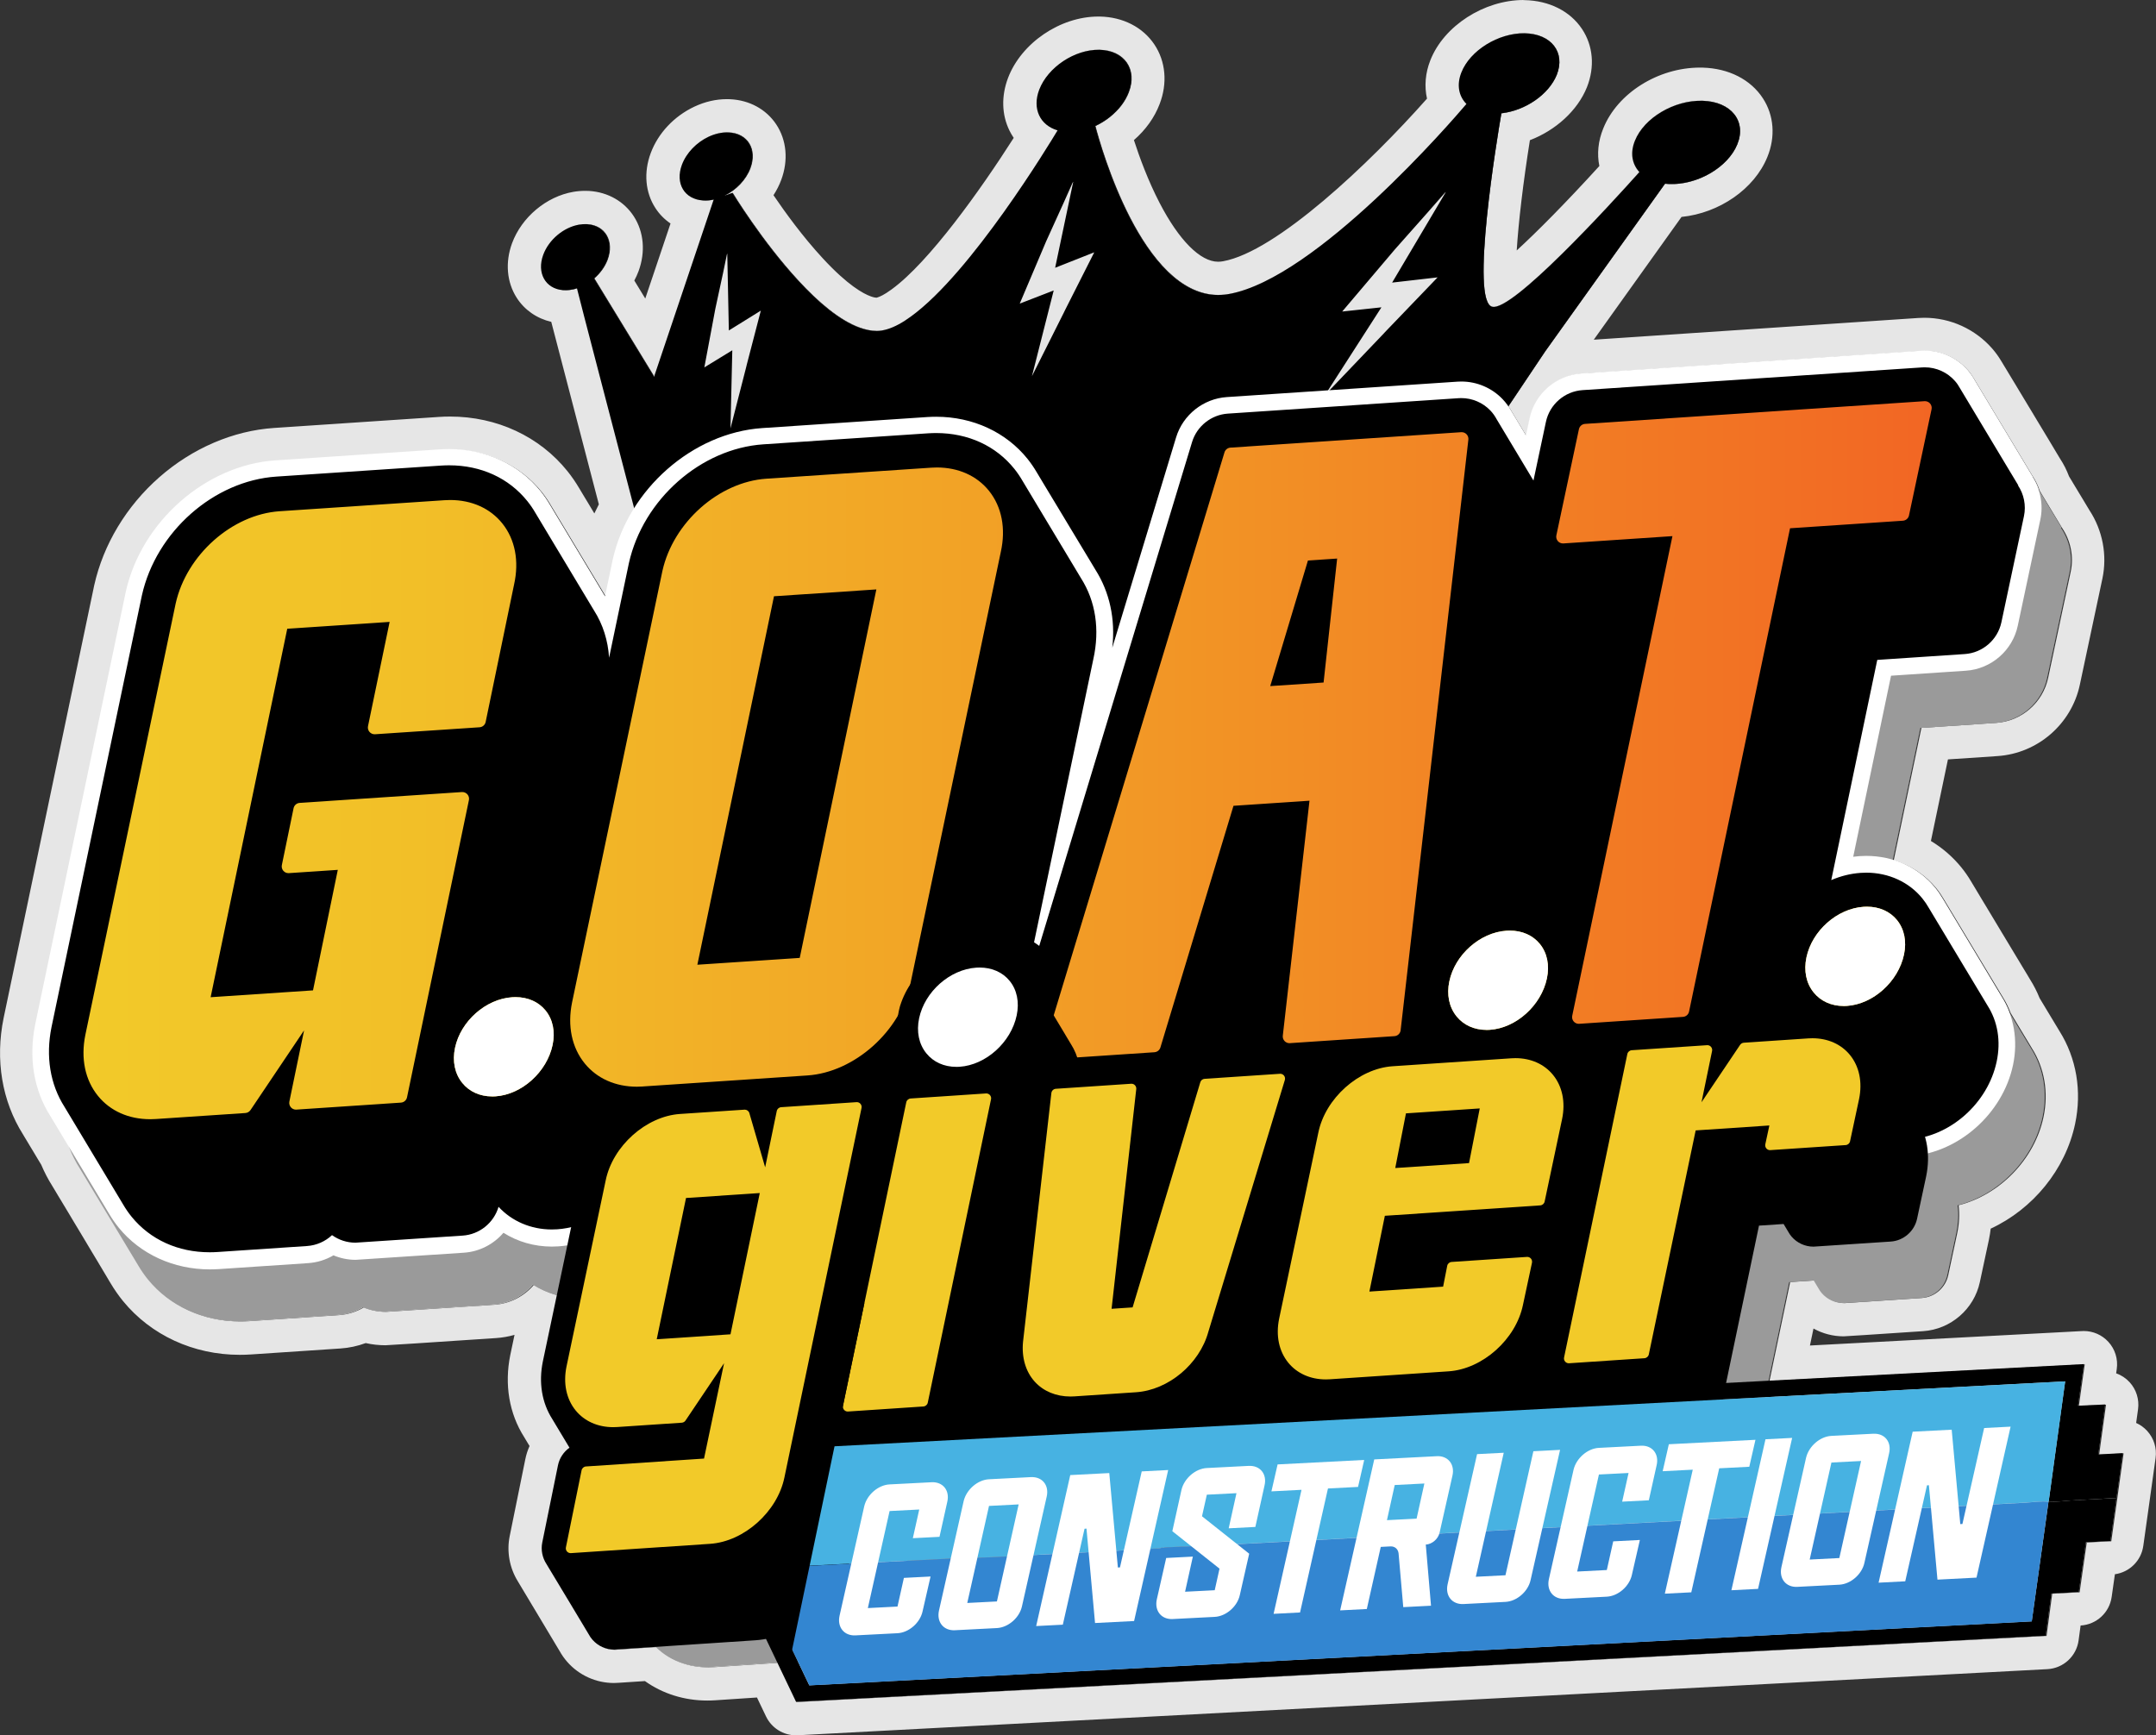
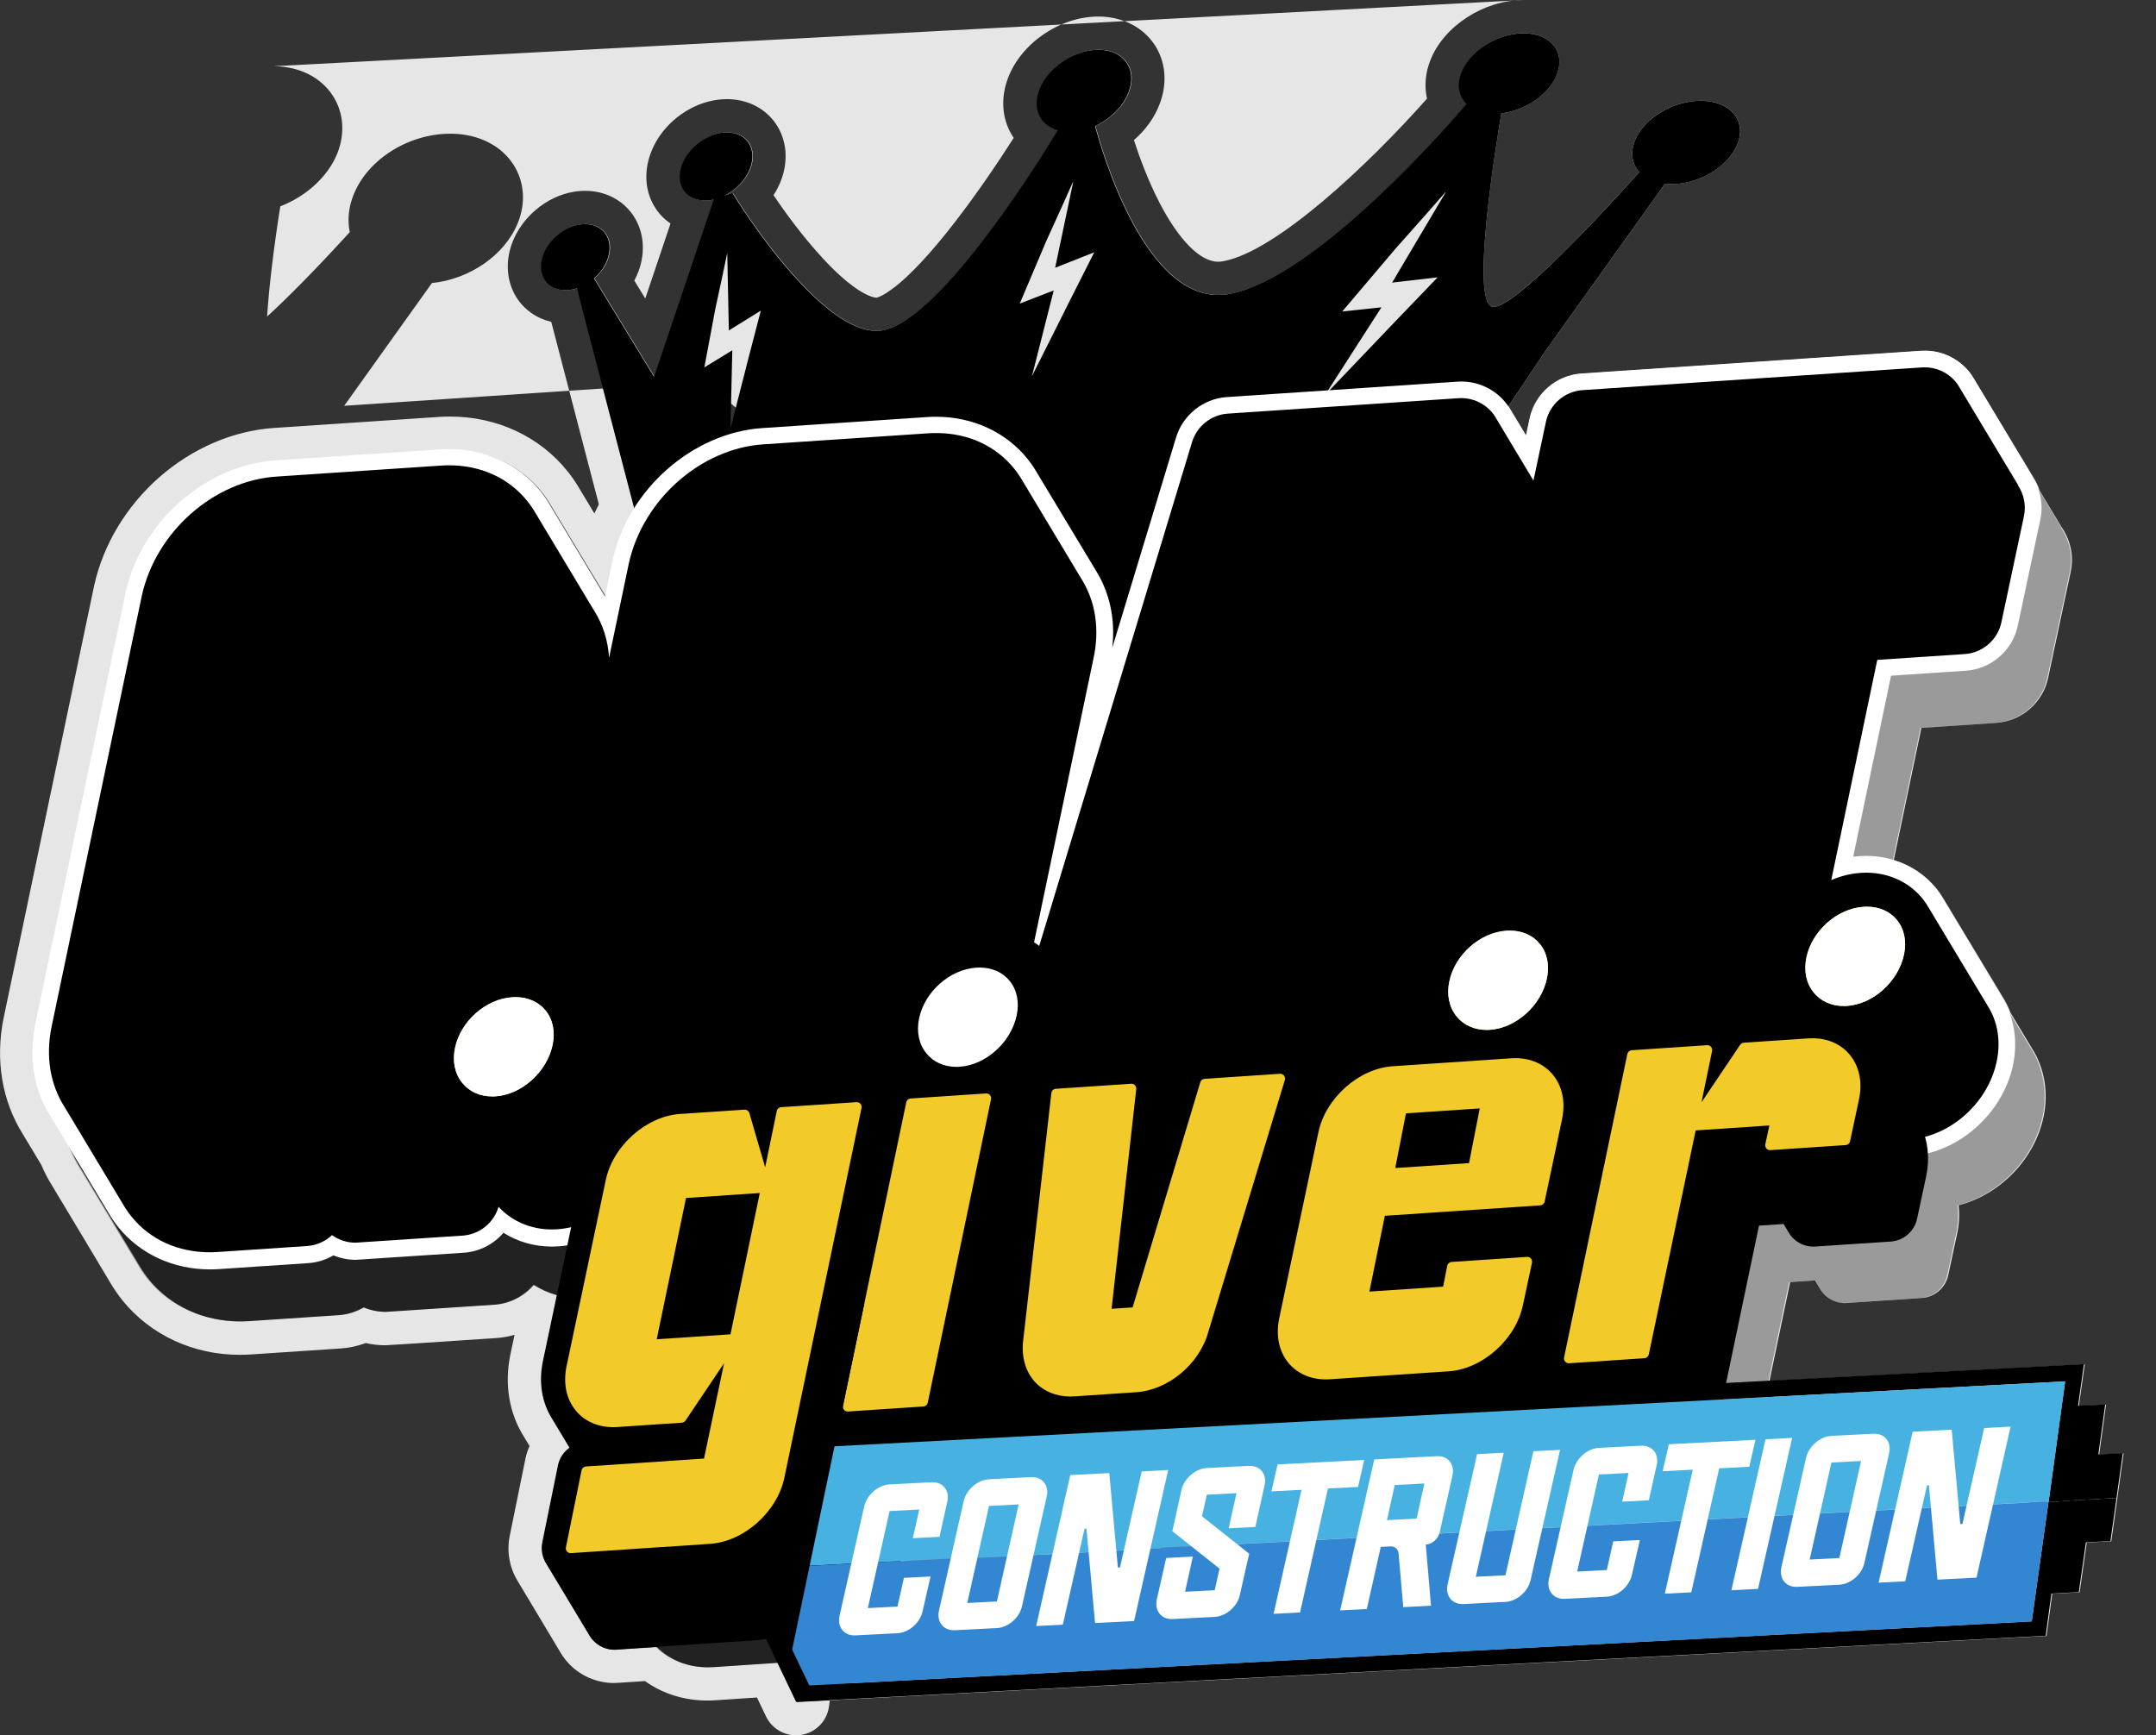
<svg xmlns="http://www.w3.org/2000/svg" xmlns:xlink="http://www.w3.org/1999/xlink" id="Layer_2" viewBox="0 0 737.54 593.62">
  <rect x="0" y="0" width="737.54" height="593.62" fill="#333333" stroke="none" />
  <defs>
    <style>
      .cls-1 {
        fill: #f2ca29;
      }

      .cls-2 {
        fill: #e6e6e6;
      }

      .cls-3 {
        fill: url(#linear-gradient-2);
      }

      .cls-4 {
        fill: #3386d1;
      }

      .cls-5 {
        fill: url(#linear-gradient);
      }

      .cls-6 {
        fill: #fff;
      }

      .cls-7 {
        opacity: .33;
      }

      .cls-8 {
        fill: #47b2e2;
      }
    </style>
    <linearGradient id="linear-gradient" x1="28.56" y1="260.08" x2="660.82" y2="260.08" gradientUnits="userSpaceOnUse">
      <stop offset="0" stop-color="#f26624" />
      <stop offset=".1" stop-color="#f27224" />
      <stop offset=".51" stop-color="#f2a126" />
      <stop offset=".82" stop-color="#f2bf28" />
      <stop offset="1" stop-color="#f2ca29" />
    </linearGradient>
    <linearGradient id="linear-gradient-2" x1="660.82" x2="28.56" y2="260.08" xlink:href="#linear-gradient" />
  </defs>
  <g id="Layer_1-2" data-name="Layer_1">
    <g>
      <g>
        <path class="cls-5" d="M51.37,382.9c-7.32,0-13.65-2.81-17.82-7.93-4.45-5.45-5.99-12.88-4.35-20.93l30.9-147.59c3.7-16.62,19.32-30.47,35.56-31.55l56.36-3.77c.67-.04,1.33-.07,1.97-.07,7.37,0,13.7,2.84,17.84,8,4.39,5.47,5.82,12.9,4.03,20.91l-9.72,47.02c-.21,1.01-1.06,1.75-2.09,1.82l-35.76,2.39c-.05,0-.1,0-.15,0-.66,0-1.29-.29-1.73-.79-.47-.54-.66-1.27-.52-1.97l7.4-35.68-35.02,2.34-26.21,126.06,35.02-2.34,8.48-41.23-16.74,1.12c-.05,0-.1,0-.15,0-.66,0-1.29-.28-1.73-.78-.47-.54-.66-1.27-.52-1.97l4.01-19.46c.21-1.01,1.06-1.75,2.09-1.82l55.5-3.71c.05,0,.1,0,.15,0,.66,0,1.29.29,1.73.79.47.54.66,1.27.51,1.97l-21.17,101.67c-.21,1.01-1.06,1.75-2.09,1.82,0,0-35.86,2.4-35.91,2.4-.66,0-1.29-.29-1.73-.79-.47-.54-.66-1.27-.52-1.97l5.03-24.36-18.33,27.27c-.4.59-1.04.96-1.75,1.01l-30.61,2.05c-.67.05-1.32.07-1.97.07ZM394.92,359.98c.95-.06,1.76-.71,2.04-1.62l25-82.68,26-1.74-9.13,80.4c-.08.67.15,1.35.62,1.84.43.45,1.03.71,1.66.71.05,0,35.91-2.4,35.91-2.4,1.1-.07,2-.93,2.12-2.02l23.17-202.06c.08-.68-.15-1.35-.62-1.84-.43-.45-1.03-.71-1.66-.71-.05,0-.1,0-.15,0l-78.96,5.28c-.95.06-1.76.71-2.04,1.62l-62.08,204.67c-.22.72-.07,1.5.4,2.09.44.55,1.1.87,1.79.87.05,0,35.91-2.4,35.91-2.4ZM447.43,191.76l9.99-.67-4.64,42.41-18.25,1.22,12.9-42.96ZM575.72,347.89c1.03-.07,1.88-.81,2.09-1.82l34.54-165.34,38.6-2.58c1.02-.07,1.88-.81,2.09-1.81l7.72-36.32c.15-.7-.04-1.43-.51-1.98-.44-.5-1.07-.79-1.73-.79-.05,0-.1,0-.15,0l-116.15,7.77c-1.02.07-1.88.81-2.09,1.81l-7.72,36.32c-.15.7.04,1.43.51,1.98.44.5,1.07.79,1.73.79.05,0,.1,0,.15,0l37.32-2.5-34.28,164.09c-.15.7.04,1.43.51,1.97.44.5,1.07.79,1.73.79.05,0,35.63-2.38,35.63-2.38ZM219.84,371.7l56.36-3.77c16.12-1.08,31.94-15.23,35.27-31.53l30.89-147.56c1.78-8.01.35-15.44-4.03-20.91-4.14-5.16-10.47-8-17.84-8-.65,0-1.3.02-1.97.07l-56.36,3.77c-16.24,1.09-31.86,14.94-35.56,31.56l-30.9,147.59c-1.65,8.05-.1,15.48,4.35,20.93,4.17,5.11,10.5,7.93,17.82,7.93.65,0,1.31-.02,1.97-.07ZM264.77,203.99l35.02-2.34-26.21,126.06-35.02,2.34,26.21-126.06Z" />
        <g>
          <g>
-             <path class="cls-2" d="M705.23,180.55c-.22-.38-.44-.78-.69-1.15-.22-.38-.44-.78-.69-1.15-.22-.38-.44-.78-.69-1.15-.22-.38-.44-.78-.69-1.14-.22-.38-.44-.78-.69-1.15-.22-.38-.44-.78-.69-1.14-.22-.38-.44-.78-.69-1.15-.22-.38-.44-.78-.69-1.15-.22-.38-.44-.78-.69-1.14-.22-.38-.44-.78-.69-1.15-.22-.38-.44-.78-.69-1.15-.02-.03-.04-.06-.05-.09-.57-1.74-1.35-3.41-2.39-4.93-.22-.38-.44-.78-.69-1.14-.22-.38-.44-.78-.69-1.15-.22-.38-.44-.78-.69-1.15-.22-.38-.44-.78-.69-1.15-.22-.38-.44-.78-.69-1.15-.22-.38-.44-.78-.69-1.14-.22-.38-.44-.78-.69-1.15-.22-.38-.44-.78-.69-1.15-.22-.38-.44-.78-.69-1.14-.22-.38-.44-.78-.69-1.15-.22-.38-.44-.78-.69-1.15-.22-.38-.44-.78-.69-1.14-.22-.38-.44-.78-.69-1.15-.22-.38-.44-.78-.69-1.14-.22-.38-.44-.78-.69-1.15-.22-.38-.44-.78-.69-1.15-.22-.38-.44-.78-.69-1.14-.22-.38-.44-.78-.69-1.15-.22-.38-.44-.78-.69-1.15-.22-.38-.44-.78-.69-1.14-.22-.38-.44-.78-.69-1.15-.22-.38-.44-.78-.69-1.15-.22-.38-.44-.78-.69-1.14-.22-.38-.44-.78-.69-1.15-.22-.38-.44-.78-.69-1.15-.22-.38-.44-.78-.69-1.14-.22-.38-.44-.78-.69-1.15-.22-.38-.44-.78-.69-1.14-.22-.38-.44-.78-.69-1.15-.6-1.02-1.27-2.01-2.05-2.92-3.7-4.27-9.06-6.71-14.71-6.71-.38,0-.92.02-1.3.04l-116.15,7.77c-8.65.58-15.95,6.9-17.75,15.38l-1.24,5.81c-.07-.11-.15-.22-.23-.33-.22-.39-.44-.77-.69-1.14-.22-.39-.44-.77-.69-1.15-.22-.39-.44-.77-.69-1.15-.22-.39-.44-.77-.69-1.14-.22-.39-.44-.77-.69-1.15-.22-.39-.44-.77-.69-1.14-.22-.39-.44-.77-.69-1.15-.33-.59-.69-1.16-1.07-1.71l12.6-18.8,40.99-57.36c.41.04.83.09,1.28.11,9.67.45,20.21-5.64,23.44-13.56,3.26-7.97-2.13-14.64-11.9-14.92-9.69-.27-19.97,5.83-23.11,13.64-1.71,4.19-.99,8.02,1.52,10.74-10.63,11.89-43.28,47.49-50.27,46.1-7.73-1.48,1.66-58.06,3.07-66.19,8.13-.91,16.21-6.39,18.95-13.18,3.04-7.68-1.91-14.04-10.99-14.2-9.02-.14-18.7,5.86-21.66,13.4-1.69,4.28-.87,8.16,1.75,10.79h-.03c-4.94,5.84-51.36,59.6-81.2,65-28.42,5.18-43.9-50.15-45.8-57.43,0,0,.03-.04.1-.07,1.73-.82,3.38-1.84,4.89-3.04-.02-.02.03-.04.03-.04,2.9-2.31,5.18-5.2,6.4-8.41,3.03-7.85-1.49-14.36-9.99-14.55-8.44-.16-17.61,5.94-20.56,13.64-2.48,6.52.28,12.17,6.28,13.92-2.79,4.64-29.44,48.62-50.07,63.61-2.88,2.13-5.65,3.66-8.22,4.43-1.25.37-2.46.59-3.62.59-1.91-.02-3.87-.42-5.89-1.15-6.92-2.49-14.27-8.83-20.9-16.02-12.51-13.5-22.55-30.07-22.55-30.07l-2.66.93c3.87-1.94,7.25-5.37,8.73-9.35,2.42-6.51-.93-11.99-7.42-12.26-2.27-.1-4.61.45-6.81,1.48-4.05,1.91-7.56,5.45-9.1,9.58-2.38,6.38.85,11.84,7.27,12.21,1.19.09,2.4-.04,3.6-.3l-20.4,60.62-20.54-33.65c2.01-1.75,3.64-3.97,4.56-6.43,2.31-6.29-.79-11.71-6.91-12.12-.92-.05-1.86,0-2.78.16-5.22.9-10.32,5.08-12.25,10.33-2.26,6.17.73,11.58,6.73,12.07,1.58.13,3.21-.11,4.82-.61.82,3.44,9.8,37.77,19.66,75.55-3.34,5.35-5.83,11.22-7.21,17.42,0,.01-1.01,4.81-2.65,12.63-.07-.11-.14-.22-.21-.32-.22-.38-.45-.77-.69-1.14-.22-.38-.45-.77-.69-1.14-.23-.38-.45-.77-.69-1.15-.22-.38-.45-.77-.69-1.14-.23-.38-.45-.77-.69-1.15-.23-.38-.45-.77-.69-1.15-.22-.38-.45-.77-.69-1.14-.23-.38-.45-.77-.69-1.15-.23-.38-.45-.77-.69-1.15-.22-.38-.45-.77-.69-1.14-.23-.38-.45-.77-.69-1.15-.22-.38-.45-.77-.69-1.14-.23-.38-.45-.77-.69-1.15-.23-.38-.45-.77-.69-1.15-.22-.38-.45-.77-.69-1.14-.23-.38-.45-.77-.69-1.15-.23-.38-.45-.77-.69-1.15-.22-.38-.45-.77-.69-1.14-.23-.38-.45-.77-.69-1.15-.23-.38-.45-.77-.69-1.15-.22-.38-.45-.77-.69-1.14-.23-.38-.45-.77-.69-1.15-.23-.38-.45-.77-.69-1.15-.22-.38-.45-.77-.69-1.14-.23-.38-.45-.77-.69-1.15-.22-.38-.45-.77-.69-1.14-.23-.38-.45-.77-.69-1.15-.94-1.61-1.99-3.17-3.18-4.65-7.36-9.17-18.74-14.44-31.25-14.44-1.02,0-2.06.03-3.12.1l-56.36,3.77c-23.82,1.6-45.83,20.93-51.18,44.96-.02.07-30.96,147.89-30.96,147.89-2.36,11.57-.51,22.61,5.22,31.57.23.38.45.77.69,1.15.23.38.45.77.69,1.15.23.38.45.77.69,1.14.23.38.45.77.69,1.15.23.38.45.77.69,1.14.23.38.45.77.69,1.15.23.38.45.77.69,1.15.23.38.45.77.69,1.14.23.38.45.77.69,1.15.17.29.33.57.51.86.9,2.25,2,4.41,3.31,6.46.23.38.45.77.69,1.15.23.38.45.77.69,1.14.23.38.45.77.69,1.15.23.38.45.77.69,1.15.23.38.45.77.69,1.14.23.38.45.77.69,1.15.23.38.45.77.69,1.15.23.38.45.77.69,1.14.23.38.45.77.69,1.15.23.38.45.77.69,1.15.23.38.45.77.69,1.14.23.38.45.77.69,1.15.23.38.45.77.69,1.15.23.38.45.77.69,1.14.23.38.45.77.69,1.15.23.38.45.77.69,1.14.23.38.45.77.69,1.15.23.38.45.77.69,1.15.23.38.45.77.69,1.14.23.38.45.77.69,1.15.23.38.45.77.69,1.15.23.38.45.77.69,1.14.23.38.45.77.69,1.15.23.38.45.77.69,1.15.23.38.45.77.69,1.14.23.38.45.77.69,1.15.23.38.45.77.69,1.14.23.38.45.77.69,1.15.23.38.45.77.69,1.15.99,1.67,2.09,3.28,3.34,4.8,7.39,9.05,18.74,14.24,31.13,14.24,1.06,0,2.12-.04,3.12-.1l30.58-2.05c3.05-.2,6-1.13,8.6-2.66,2.37,1,4.95,1.54,7.58,1.54q.62,0,37.05-2.44c5.36-.36,10.19-2.92,13.52-6.82,2.47,1.57,5.17,2.76,8.03,3.57l-4.78,22.68c-1.5,7.34-.31,14.29,3.33,19.88.16.28.32.56.49.82.16.28.32.56.49.82.16.28.32.56.5.83.16.28.32.56.5.83.16.28.32.56.49.82.16.28.32.56.5.83.16.28.32.56.5.83.16.28.32.56.49.82.16.28.32.56.5.83.16.28.32.56.5.83.16.28.32.56.5.83.11.19.2.39.32.57-1.98,1.42-3.43,3.54-3.94,6.05l-5.36,26.35c-.53,2.57.02,5.26,1.44,7.43.15.28.32.56.49.82.15.28.32.56.49.82.15.28.32.56.5.83.15.28.32.56.5.83.15.28.32.56.49.82.15.28.32.56.5.83.15.28.32.56.5.83.15.28.32.56.49.82.15.28.32.56.5.83.15.28.32.56.5.83.15.28.32.56.5.83.15.28.32.56.49.82.15.28.32.56.5.83.15.28.32.56.5.83.15.28.32.56.5.83.15.28.32.56.49.82.15.28.32.56.5.83.15.28.32.56.49.82.15.28.32.56.5.83.15.28.32.56.5.83.15.28.32.56.49.82.15.28.32.56.5.83.15.28.32.56.5.83.15.28.32.56.49.82.15.28.32.56.5.83.15.28.32.56.5.83.15.28.32.56.49.82.15.28.32.56.5.83.15.28.32.56.5.83.35.68.79,1.31,1.3,1.89,1.88,2.15,4.6,3.39,7.46,3.39.21,0,.29,0,14.37-.94,4.51,4.48,10.66,6.94,17.58,6.94.64,0,1.3-.02,1.97-.07l21.96-1.47,6.41,13.42,427.47-22.62,1.95-14.44,9.37-.49,2.44-17.03,8.39-.43,2.07-14.74,2.14-15.34-8.36.44,2.35-17.09-9.29.43,2.01-14.24-107.86,5.72,7.08-33.86,8.39-.56s.07.09.1.14c.15.28.31.56.5.83.15.28.31.56.49.82.15.28.31.56.5.83.33.6.71,1.18,1.16,1.7,1.88,2.19,4.62,3.44,7.5,3.44q.31,0,26.42-1.75c4.39-.29,8.1-3.5,9.02-7.81l3.11-14.54c.66-3.23.78-6.38.43-9.38,14.02-3.55,25.97-15.62,29.05-30.2,1.77-8.4.32-16.79-3.97-23.51-.22-.39-.45-.77-.69-1.14-.22-.39-.45-.77-.69-1.14-.22-.39-.45-.77-.69-1.15-.22-.39-.45-.77-.69-1.14-.22-.39-.45-.77-.69-1.15-.22-.39-.45-.77-.69-1.14-.22-.39-.45-.77-.69-1.15-.22-.39-.45-.77-.69-1.15-.22-.39-.45-.77-.69-1.14-.22-.39-.45-.77-.69-1.15-.12-.22-.26-.43-.39-.64-.72-1.94-1.64-3.79-2.75-5.53-.22-.39-.45-.77-.69-1.14-.22-.39-.45-.77-.69-1.15-.22-.39-.45-.77-.69-1.14-.22-.39-.45-.77-.69-1.14-.22-.39-.45-.77-.69-1.15-.22-.39-.45-.77-.69-1.14-.22-.39-.45-.77-.69-1.15-.22-.39-.45-.77-.69-1.15-.22-.39-.45-.77-.69-1.14-.22-.39-.45-.77-.69-1.15-.22-.39-.45-.77-.69-1.15-.22-.39-.45-.77-.69-1.14-.22-.39-.45-.77-.69-1.15-.22-.39-.45-.77-.69-1.14-.22-.39-.45-.77-.69-1.15-.22-.39-.45-.77-.69-1.15-.22-.39-.45-.77-.69-1.14-.22-.39-.45-.77-.69-1.15-.22-.39-.45-.77-.69-1.15-.22-.39-.45-.77-.69-1.14-.22-.39-.45-.77-.69-1.15-.22-.39-.45-.77-.69-1.15-.22-.39-.45-.77-.69-1.14-.22-.39-.45-.77-.69-1.15-.22-.39-.45-.77-.69-1.15-.22-.39-.45-.77-.69-1.14-.22-.39-.45-.77-.69-1.15-.22-.39-.45-.77-.69-1.14-.22-.39-.45-.77-.69-1.15-.76-1.32-1.62-2.59-2.59-3.78-3.76-4.64-8.86-7.95-14.62-9.64l9.47-45.31,25.6-1.71c8.65-.58,15.95-6.9,17.75-15.38l7.72-36.32c1.11-5.2,0-10.66-2.97-15.03Z" />
-             <path class="cls-2" d="M521.25,11.38c.1,0,.2,0,.31,0,9.08.16,14.03,6.52,10.99,14.2-2.75,6.79-10.83,12.27-18.95,13.18-1.4,8.12-10.8,64.71-3.07,66.19.13.03.28.04.43.04,7.8,0,39.42-34.47,49.85-46.14-2.51-2.72-3.24-6.55-1.52-10.74,3.08-7.64,12.99-13.65,22.5-13.65.21,0,.41,0,.62,0,9.76.27,15.16,6.95,11.9,14.92-3.11,7.65-13.04,13.59-22.42,13.59-.34,0-.68,0-1.01-.02-.45-.02-.86-.06-1.28-.11l-40.99,57.36-12.6,18.8c.39.56.75,1.13,1.07,1.71.24.38.47.76.69,1.15.24.37.47.76.69,1.14.24.38.47.76.69,1.15.24.37.47.76.69,1.14.24.38.47.76.69,1.15.24.38.47.76.69,1.15.24.37.47.76.69,1.14.07.11.16.22.23.33l1.24-5.81c1.8-8.48,9.1-14.8,17.75-15.38l116.15-7.77c.38-.03.92-.04,1.3-.04,5.65,0,11.01,2.45,14.71,6.71.79.91,1.45,1.9,2.05,2.92.25.37.46.76.69,1.15.25.37.46.76.69,1.14.25.37.46.76.69,1.15.25.37.46.76.69,1.14.25.37.46.76.69,1.15.25.37.46.76.69,1.15.25.37.46.76.69,1.14.25.37.46.76.69,1.15.25.37.46.76.69,1.15.25.37.46.76.69,1.14.25.37.46.76.69,1.15.25.37.46.76.69,1.15.25.37.46.76.69,1.14.25.37.46.76.69,1.15.25.37.46.76.69,1.15.25.37.46.76.69,1.14.25.37.46.76.69,1.15.25.37.46.76.69,1.14.25.37.46.76.69,1.15.25.37.46.76.69,1.15.25.37.46.76.69,1.14.25.37.46.76.69,1.15.25.37.46.76.69,1.15.25.37.46.76.69,1.14.25.37.46.76.69,1.15.25.37.46.76.69,1.15.25.37.46.76.69,1.15.25.37.46.76.69,1.15.25.37.46.76.69,1.14,1.04,1.53,1.82,3.2,2.39,4.93.02.03.04.06.05.09.25.37.46.76.69,1.15.25.37.46.76.69,1.15.25.37.46.76.69,1.14.25.37.46.76.69,1.15.25.37.46.76.69,1.15.25.37.46.76.69,1.14.25.37.46.76.69,1.15.25.37.46.76.69,1.14.25.37.46.76.69,1.15.25.37.46.76.69,1.15.25.37.46.76.69,1.15,2.97,4.37,4.08,9.83,2.97,15.03l-7.72,36.32c-1.8,8.48-9.1,14.8-17.75,15.38l-25.6,1.71-9.47,45.31c5.76,1.69,10.86,5,14.62,9.64.97,1.19,1.82,2.46,2.59,3.79.24.38.47.76.69,1.15.24.38.46.76.69,1.14.24.38.47.76.69,1.15.24.38.46.76.69,1.14.24.38.47.76.69,1.15.24.38.47.76.69,1.15.24.38.46.76.69,1.14.24.38.47.76.69,1.15.24.38.47.76.69,1.15.24.38.46.76.69,1.14.24.38.47.76.69,1.15.24.38.47.76.69,1.15.24.38.46.76.69,1.14.24.38.47.76.69,1.15.24.38.47.76.69,1.15.24.38.46.76.69,1.14.24.38.47.76.69,1.15.24.38.46.76.69,1.14.24.38.47.76.69,1.15.24.38.47.76.69,1.15.24.38.46.76.69,1.14.24.38.47.76.69,1.15.24.38.47.76.69,1.15.24.38.47.76.69,1.14.24.38.47.76.69,1.15.24.38.46.76.69,1.14.24.38.47.76.69,1.15.24.38.47.76.69,1.15.24.38.46.76.69,1.14,1.11,1.74,2.02,3.59,2.75,5.53.13.21.26.43.39.64.24.38.47.76.69,1.15.24.38.46.76.69,1.14.24.38.47.76.69,1.15.24.38.47.76.69,1.15.24.38.46.76.69,1.14.24.38.47.76.69,1.15.24.38.46.76.69,1.14.24.38.47.76.69,1.15.24.38.46.76.69,1.14.24.38.46.76.69,1.15,4.29,6.72,5.74,15.11,3.97,23.51-3.08,14.58-15.03,26.65-29.05,30.2.36,3,.23,6.15-.43,9.38l-3.11,14.54c-.92,4.3-4.63,7.51-9.02,7.81q-26.11,1.75-26.42,1.75c-2.89,0-5.62-1.25-7.5-3.44-.45-.52-.83-1.1-1.16-1.7-.18-.27-.34-.54-.5-.83-.18-.27-.34-.54-.49-.82-.18-.27-.34-.54-.5-.83-.03-.05-.07-.09-.1-.14l-8.39.56-7.08,33.86,107.86-5.72-2.01,14.24,9.29-.43-2.35,17.09,8.36-.44-2.14,15.34-2.07,14.74-8.39.43-2.44,17.03-9.37.49-1.95,14.44-427.47,22.62-6.41-13.42-21.96,1.47c-.67.04-1.33.07-1.97.07-6.92,0-13.06-2.45-17.58-6.94-14.08.94-14.17.94-14.37.94-2.86,0-5.58-1.24-7.46-3.39-.51-.58-.94-1.22-1.3-1.89-.18-.27-.35-.54-.5-.83-.18-.27-.35-.54-.5-.83-.18-.27-.35-.54-.5-.82-.18-.27-.35-.54-.5-.83-.18-.27-.35-.54-.5-.83-.18-.27-.35-.54-.49-.82-.18-.27-.35-.54-.5-.83-.18-.27-.35-.54-.5-.83-.18-.27-.35-.54-.5-.82-.18-.27-.35-.54-.5-.83-.18-.27-.35-.54-.5-.83-.18-.27-.35-.54-.49-.82-.18-.27-.35-.54-.5-.83-.18-.27-.35-.54-.49-.82-.18-.27-.35-.54-.5-.83-.18-.27-.35-.54-.5-.83-.18-.27-.35-.54-.5-.83-.18-.27-.35-.54-.5-.82-.18-.27-.35-.54-.5-.83-.18-.27-.35-.54-.5-.83-.18-.27-.35-.54-.5-.83-.18-.27-.35-.54-.5-.82-.18-.27-.35-.54-.5-.83-.18-.27-.35-.54-.5-.83-.18-.27-.35-.54-.49-.82-.18-.27-.35-.54-.5-.83-.18-.27-.35-.54-.5-.83-.18-.27-.35-.54-.49-.82-.18-.27-.35-.54-.49-.82-1.42-2.16-1.97-4.85-1.44-7.43l5.36-26.35c.51-2.5,1.96-4.62,3.94-6.05-.12-.18-.2-.38-.32-.57-.18-.27-.33-.55-.5-.83-.18-.27-.33-.55-.5-.83-.18-.27-.33-.55-.5-.83-.18-.27-.33-.55-.49-.82-.18-.27-.33-.55-.5-.83-.18-.27-.33-.55-.5-.83-.18-.27-.33-.55-.49-.82-.18-.27-.33-.55-.5-.83-.18-.27-.33-.55-.5-.83-.18-.27-.33-.55-.49-.82-.18-.27-.33-.55-.49-.82-3.64-5.59-4.83-12.54-3.33-19.88l4.78-22.68c-2.86-.8-5.57-2-8.03-3.57-3.33,3.91-8.16,6.46-13.52,6.82q-36.43,2.44-37.05,2.44c-2.63,0-5.21-.53-7.58-1.54-2.6,1.53-5.54,2.46-8.6,2.66l-30.58,2.05c-1,.07-2.06.1-3.12.1-12.4,0-23.74-5.19-31.13-14.24-1.25-1.53-2.35-3.14-3.34-4.8-.24-.38-.46-.76-.69-1.15-.24-.38-.46-.76-.69-1.15-.24-.38-.46-.76-.69-1.14-.24-.38-.46-.76-.69-1.15-.24-.38-.46-.76-.69-1.14-.24-.38-.46-.76-.69-1.15-.24-.38-.46-.76-.69-1.15-.24-.38-.46-.76-.69-1.14-.24-.38-.46-.76-.69-1.15-.24-.38-.46-.76-.69-1.15-.24-.38-.46-.76-.69-1.14-.24-.38-.46-.76-.69-1.15-.24-.38-.46-.76-.69-1.15-.24-.38-.46-.76-.69-1.14-.24-.38-.46-.76-.69-1.15-.24-.38-.46-.76-.69-1.14-.24-.38-.46-.76-.69-1.15-.24-.38-.46-.76-.69-1.15-.24-.38-.46-.76-.69-1.14-.24-.38-.46-.76-.69-1.15-.24-.38-.46-.76-.69-1.15-.24-.38-.46-.76-.69-1.14-.24-.38-.46-.76-.69-1.15-.24-.38-.46-.76-.69-1.15-.24-.38-.46-.76-.69-1.14-.24-.38-.46-.76-.69-1.15-.24-.38-.46-.76-.69-1.15-.24-.38-.46-.76-.69-1.14-.24-.38-.46-.76-.69-1.15-1.31-2.05-2.41-4.21-3.31-6.46-.18-.28-.34-.57-.51-.86-.24-.38-.46-.76-.69-1.15-.24-.38-.46-.76-.69-1.14-.24-.38-.46-.76-.69-1.15-.24-.38-.46-.76-.69-1.15-.24-.38-.46-.76-.69-1.14-.24-.38-.46-.76-.69-1.15-.24-.38-.46-.76-.69-1.14-.24-.38-.46-.76-.69-1.15-.24-.38-.46-.76-.69-1.15-5.73-8.96-7.59-20-5.22-31.57,0,0,30.95-147.82,30.96-147.89,5.35-24.04,27.36-43.37,51.18-44.96l56.36-3.77c1.06-.07,2.1-.1,3.12-.1,12.5,0,23.89,5.26,31.25,14.44,1.19,1.48,2.24,3.04,3.18,4.65.24.38.46.76.69,1.15.24.38.46.76.69,1.14.24.38.46.76.69,1.15.24.38.46.76.69,1.14.24.38.46.76.69,1.15.24.38.46.76.69,1.15.24.38.46.76.69,1.14.24.38.46.76.69,1.15.24.38.46.76.69,1.15.24.38.46.76.69,1.14.24.38.46.76.69,1.15.24.38.46.76.69,1.15.24.38.46.76.69,1.14.24.38.46.76.69,1.15.24.38.46.76.69,1.15.24.38.46.76.69,1.14.24.38.46.76.69,1.15.24.38.46.76.69,1.14.24.38.46.76.69,1.15.24.38.46.76.69,1.15.24.38.46.76.69,1.14.24.38.46.76.69,1.15.24.38.46.76.69,1.15.24.38.46.76.69,1.14.24.38.46.76.69,1.15.24.38.46.76.69,1.14.24.38.46.76.69,1.15.07.11.14.22.21.32,1.64-7.83,2.64-12.62,2.65-12.63,1.38-6.19,3.87-12.07,7.21-17.42-9.86-37.78-18.84-72.11-19.66-75.55-1.32.41-2.66.65-3.97.65-.29,0-.57-.01-.85-.03-6-.49-8.99-5.9-6.73-12.07,1.93-5.24,7.03-9.42,12.25-10.33.69-.12,1.4-.18,2.09-.18.23,0,.46,0,.68.02,6.12.41,9.22,5.84,6.91,12.12-.92,2.46-2.55,4.68-4.56,6.43l20.54,33.65,20.4-60.62c-.95.2-1.91.32-2.86.32-.25,0-.5,0-.75-.03-6.42-.37-9.64-5.82-7.27-12.21,1.54-4.13,5.05-7.67,9.1-9.58,2.03-.95,4.18-1.49,6.29-1.49.17,0,.35,0,.52.01,6.49.27,9.84,5.75,7.42,12.26-1.48,3.98-4.85,7.41-8.73,9.35l2.66-.93s10.04,16.57,22.55,30.07c6.62,7.19,13.97,13.52,20.9,16.02,2.02.73,3.98,1.14,5.89,1.15.02,0,.05,0,.07,0,1.13,0,2.32-.22,3.54-.59,2.56-.77,5.33-2.3,8.22-4.43,20.63-14.99,47.28-58.97,50.07-63.61-6-1.75-8.76-7.4-6.28-13.92,2.91-7.6,11.88-13.64,20.23-13.64.11,0,.22,0,.33,0,8.5.19,13.02,6.7,9.99,14.55-1.22,3.2-3.5,6.1-6.4,8.41,0,0-.05.03-.03.04-1.51,1.2-3.16,2.22-4.89,3.04-.07.03-.1.07-.1.07,1.82,6.95,16.03,57.77,42.08,57.77,1.21,0,2.46-.11,3.73-.34,29.84-5.4,76.26-59.16,81.2-65h.03c-2.62-2.63-3.44-6.51-1.75-10.8,2.92-7.46,12.42-13.4,21.35-13.4M521.25,0h0c-13.6,0-27.34,8.87-31.95,20.63-1.73,4.38-2.08,8.92-1.14,13.11-19.82,22.38-51.53,52.34-69.76,55.64-.59.11-1.15.16-1.7.16-6.09,0-13.39-7.34-20.02-20.13-3.96-7.64-6.91-15.7-8.78-21.48,4.02-3.5,7.04-7.72,8.78-12.3,2.76-7.14,2.11-14.61-1.79-20.43-3.95-5.89-10.72-9.37-18.59-9.54-.22,0-.4,0-.59,0-13.02,0-26.29,9.01-30.86,20.96-2.38,6.27-2.19,12.7.52,18.14.42.84.89,1.64,1.41,2.41-11.33,17.76-28.92,42.5-41.78,51.84-.02.02-.05.03-.07.05-2.51,1.85-4.05,2.48-4.75,2.69-.18.05-.3.08-.37.1-.38-.02-1.01-.12-1.96-.47-2.48-.89-7.87-3.76-16.41-13.03-6.85-7.39-12.96-15.85-16.84-21.57,1.08-1.66,1.97-3.41,2.65-5.24,2.49-6.69,1.86-13.62-1.72-19-3.45-5.19-9.24-8.33-15.89-8.6-.32-.01-.66-.02-.99-.02-3.73,0-7.47.86-11.1,2.56-6.96,3.28-12.4,9.07-14.95,15.91-2.46,6.62-1.87,13.48,1.64,18.84,1.36,2.09,3.11,3.85,5.14,5.23l-8.64,25.67-3.75-6.15c.56-1.04,1.04-2.1,1.45-3.19,2.43-6.61,1.83-13.44-1.63-18.79-3.29-5.08-8.82-8.24-15.18-8.67-.07,0-.14,0-.21-.01-.41-.02-.83-.03-1.24-.03-1.39,0-2.76.12-4.07.35-9.22,1.59-17.66,8.67-20.95,17.59-2.39,6.53-1.81,13.31,1.59,18.63,2.68,4.19,6.89,7.1,11.83,8.25,2.33,8.98,6.35,24.42,11.94,45.8l4.34,16.64c-.54,1.03-1.05,2.06-1.54,3.1-.11-.19-.23-.38-.34-.56-.22-.38-.45-.76-.68-1.14-.22-.38-.45-.77-.69-1.15-.23-.38-.45-.77-.69-1.15-.22-.38-.45-.77-.69-1.14-.22-.38-.45-.77-.69-1.14-.23-.38-.45-.77-.69-1.15-.23-.39-.46-.77-.69-1.16-1.24-2.09-2.59-4.06-4.03-5.85-9.53-11.88-24.15-18.7-40.13-18.7-1.28,0-2.58.04-3.88.13l-56.36,3.77c-14.01.94-27.95,6.93-39.27,16.87-11.25,9.88-19.15,23.01-22.26,36.97q-.02.11-30.99,148.03c-2.93,14.32-.56,28.45,6.65,39.85l.05.09c.2.35.41.69.62,1.04l.06.1c.2.35.41.7.63,1.04l.07.12c.2.34.41.69.62,1.03l.06.11c.2.35.41.7.63,1.04l.07.12c.2.34.4.69.62,1.02l.07.12c.2.35.41.69.62,1.03l.06.1c.2.35.41.7.62,1.04l.07.12c.2.34.41.69.62,1.03l.07.11c.2.35.41.69.62,1.03l.03.05c1.08,2.55,2.35,5,3.8,7.28l.05.09c.2.35.41.7.63,1.04l.07.12c.2.34.41.69.62,1.03l.06.11c.2.35.41.7.62,1.04l.06.1c.21.35.41.7.63,1.04l.07.11c.2.34.41.69.62,1.03l.07.12c.2.35.41.69.62,1.03l.07.11c.2.35.41.69.62,1.04l.07.12c.2.34.4.69.62,1.02l.07.12c.2.35.41.69.62,1.03l.06.11c.2.35.41.7.62,1.04l.07.12c.2.34.41.69.62,1.03l.07.12c.2.35.41.69.62,1.03l.07.11c.2.35.41.69.62,1.03l.06.11c.2.35.41.69.62,1.03l.07.11c.2.35.41.69.62,1.04l.07.12c.2.34.41.69.62,1.03l.07.12c.2.35.41.69.62,1.03l.06.11c.2.35.41.7.62,1.04l.07.12c.2.34.41.69.62,1.03l.06.11c.2.35.41.7.62,1.04l.07.11c.2.35.41.69.62,1.03l.07.12c.2.34.4.69.62,1.02l.07.12c.2.35.41.69.62,1.03l.06.11c.2.35.41.69.62,1.04l.07.12c.2.34.41.69.62,1.03l.06.11c.2.35.41.69.62,1.04l.07.12c.2.34.41.69.62,1.03l.06.11c.2.35.41.7.62,1.04l.06.11c.21.36.42.71.64,1.06,1.29,2.16,2.71,4.2,4.22,6.06,9.56,11.71,24.12,18.43,39.95,18.43,1.31,0,2.62-.04,3.9-.13l30.56-2.04c2.93-.19,5.86-.82,8.64-1.85,2.21.5,4.48.75,6.78.75q1.01,0,37.81-2.46c2.15-.14,4.26-.52,6.32-1.1l-1.44,6.83c-2.08,10.16-.38,20.14,4.77,28.19h0c.15.27.31.53.47.79l.03.05c.15.26.31.52.47.78l.03.05c.15.26.31.52.47.78l.03.04c.1.17.2.34.31.52-.64,1.42-1.12,2.92-1.44,4.47l-5.35,26.34c-1.08,5.28-.06,10.9,2.8,15.5.18.32.36.61.51.86.18.31.34.59.49.82.18.31.34.59.49.82.15.27.32.54.5.83.18.31.35.59.5.83.18.31.34.59.49.82.15.27.32.54.5.83.18.31.34.59.49.82.15.27.32.54.49.82.15.27.32.54.49.82.15.27.32.54.5.83.18.31.35.59.5.83.18.31.34.59.49.82.15.27.32.54.49.82.18.31.35.59.5.83.18.31.34.58.49.82.15.27.32.54.49.82.18.31.35.59.5.83.18.31.34.59.49.82.15.27.32.54.49.82.18.31.34.59.49.82.15.27.32.54.49.82.15.27.32.54.5.83.18.31.35.59.5.83.18.31.34.59.49.82.15.27.32.54.49.82.18.31.35.59.5.83.15.27.32.54.49.82.17.3.33.57.48.8.72,1.29,1.57,2.49,2.53,3.59,4.02,4.61,9.87,7.27,16.02,7.27.58,0,.65,0,10.59-.66,6.05,4.32,13.46,6.66,21.35,6.66.91,0,1.82-.03,2.72-.09l14.26-.95,3.09,6.46c1.9,3.97,5.9,6.48,10.27,6.48.2,0,.4,0,.6-.02l427.47-22.62c5.46-.29,9.95-4.42,10.68-9.84l.69-5.09c5.41-.31,9.85-4.39,10.62-9.75l1.11-7.79c5-.69,9-4.62,9.71-9.69l2.07-14.74,2.14-15.35c.47-3.36-.59-6.76-2.89-9.27-1.07-1.16-2.35-2.08-3.76-2.71l.65-4.69c.46-3.35-.59-6.73-2.87-9.23-1.28-1.4-2.87-2.44-4.62-3.06l.21-1.49c.48-3.37-.58-6.77-2.88-9.28-2.16-2.36-5.21-3.7-8.39-3.7-.2,0-.4,0-.6.02l-93.09,4.94,1.21-5.81c3.12,1.73,6.67,2.67,10.33,2.67q.69,0,27.18-1.77c9.44-.63,17.42-7.53,19.4-16.78l3.11-14.54s.01-.07.02-.1c.25-1.22.44-2.43.58-3.65,14.43-6.69,25.58-20.22,28.88-35.86,2.37-11.23.46-22.5-5.37-31.76-.22-.38-.45-.76-.68-1.13-.22-.38-.45-.77-.69-1.14-.22-.39-.45-.77-.69-1.15-.22-.38-.45-.77-.69-1.14-.22-.39-.45-.77-.69-1.15-.22-.38-.45-.77-.69-1.14-.22-.39-.45-.77-.69-1.15-.22-.39-.45-.77-.69-1.15-.22-.38-.45-.77-.69-1.14-.19-.32-.38-.65-.58-.97-.9-2.23-1.99-4.37-3.25-6.36-.22-.38-.45-.76-.68-1.14-.22-.39-.45-.77-.69-1.15-.22-.38-.45-.77-.69-1.14-.22-.38-.45-.77-.69-1.14-.22-.39-.45-.77-.69-1.15-.22-.39-.45-.77-.69-1.15-.22-.38-.45-.77-.69-1.14-.22-.39-.45-.77-.69-1.15-.22-.38-.45-.77-.69-1.14-.22-.39-.45-.77-.69-1.15-.22-.39-.45-.77-.69-1.15-.22-.38-.45-.77-.69-1.14-.22-.39-.45-.77-.69-1.15-.22-.38-.45-.77-.69-1.14-.22-.39-.45-.77-.69-1.15-.22-.39-.45-.77-.69-1.15-.22-.39-.45-.77-.69-1.15-.22-.39-.45-.77-.69-1.15-.22-.39-.45-.77-.69-1.15-.22-.38-.45-.77-.69-1.14-.22-.39-.45-.77-.69-1.15-.22-.39-.45-.77-.69-1.15-.22-.38-.45-.77-.69-1.14-.22-.38-.45-.77-.69-1.14-.22-.39-.45-.77-.69-1.15-.22-.38-.45-.76-.68-1.14-.22-.39-.45-.77-.69-1.15-.22-.39-.45-.77-.69-1.15-.22-.39-.45-.77-.69-1.15-1.05-1.8-2.22-3.51-3.48-5.06-2.94-3.63-6.47-6.69-10.45-9.09l5.83-27.91,16.98-1.14c13.71-.92,25.27-10.94,28.13-24.37l7.72-36.32c1.71-8.03.09-16.53-4.43-23.41-.16-.29-.39-.67-.66-1.1-.17-.29-.4-.69-.69-1.15-.17-.29-.4-.69-.69-1.15-.17-.29-.4-.69-.69-1.14-.17-.29-.4-.69-.69-1.14-.17-.29-.4-.69-.69-1.15-.17-.29-.4-.69-.69-1.14-.17-.29-.4-.69-.69-1.15-.17-.29-.4-.69-.69-1.15-.17-.29-.4-.69-.69-1.14-.03-.06-.07-.12-.11-.19-.81-2.15-1.83-4.17-3.05-6.02-.17-.29-.39-.67-.67-1.11-.17-.29-.4-.69-.69-1.15-.17-.29-.4-.69-.68-1.14-.17-.29-.4-.7-.69-1.15-.17-.29-.4-.69-.68-1.14-.17-.29-.4-.69-.69-1.15-.17-.29-.4-.69-.69-1.14-.17-.29-.4-.69-.69-1.15-.17-.29-.4-.69-.69-1.14-.17-.29-.4-.69-.69-1.15-.17-.29-.4-.69-.69-1.14-.17-.29-.4-.69-.69-1.15-.17-.29-.4-.69-.69-1.15-.17-.29-.4-.69-.69-1.15-.17-.29-.4-.69-.69-1.14-.17-.29-.4-.69-.69-1.14-.17-.29-.4-.69-.69-1.15-.17-.29-.4-.69-.69-1.14-.17-.29-.4-.69-.69-1.15-.17-.29-.4-.69-.69-1.14-.17-.29-.4-.69-.69-1.15-.17-.29-.4-.69-.69-1.15-.17-.29-.4-.69-.69-1.14-.17-.29-.4-.69-.69-1.14-.17-.29-.4-.69-.69-1.14-.17-.29-.4-.69-.69-1.15-.17-.29-.4-.69-.69-1.14-.17-.29-.4-.69-.69-1.14-.17-.31-.42-.73-.73-1.21-.98-1.64-1.99-3.06-3.11-4.35-5.87-6.77-14.37-10.65-23.32-10.65-.64,0-1.43.03-2.06.07l-111.02,7.43,30.02-42c12.91-1.31,24.9-9.53,29.36-20.5,2.83-6.91,2.28-14.25-1.53-20.09-4.18-6.42-11.68-10.24-20.6-10.49-.31,0-.62-.01-.93-.01-14.31,0-28.21,8.74-33.06,20.78-1.77,4.31-2.2,8.75-1.35,12.89-11.5,12.63-21.27,22.47-28.27,28.89.6-9.64,2.2-23.2,4.51-37.72,8.81-3.38,16.26-10.09,19.49-18.07.01-.03.02-.06.03-.08,2.74-6.93,2.12-14.18-1.7-19.91-4.08-6.11-11.25-9.71-19.68-9.86h-.51Z" />
+             <path class="cls-2" d="M521.25,11.38c.1,0,.2,0,.31,0,9.08.16,14.03,6.52,10.99,14.2-2.75,6.79-10.83,12.27-18.95,13.18-1.4,8.12-10.8,64.71-3.07,66.19.13.03.28.04.43.04,7.8,0,39.42-34.47,49.85-46.14-2.51-2.72-3.24-6.55-1.52-10.74,3.08-7.64,12.99-13.65,22.5-13.65.21,0,.41,0,.62,0,9.76.27,15.16,6.95,11.9,14.92-3.11,7.65-13.04,13.59-22.42,13.59-.34,0-.68,0-1.01-.02-.45-.02-.86-.06-1.28-.11l-40.99,57.36-12.6,18.8c.39.56.75,1.13,1.07,1.71.24.38.47.76.69,1.15.24.37.47.76.69,1.14.24.38.47.76.69,1.15.24.37.47.76.69,1.14.24.38.47.76.69,1.15.24.38.47.76.69,1.15.24.37.47.76.69,1.14.07.11.16.22.23.33l1.24-5.81c1.8-8.48,9.1-14.8,17.75-15.38l116.15-7.77c.38-.03.92-.04,1.3-.04,5.65,0,11.01,2.45,14.71,6.71.79.91,1.45,1.9,2.05,2.92.25.37.46.76.69,1.15.25.37.46.76.69,1.14.25.37.46.76.69,1.15.25.37.46.76.69,1.14.25.37.46.76.69,1.15.25.37.46.76.69,1.15.25.37.46.76.69,1.14.25.37.46.76.69,1.15.25.37.46.76.69,1.15.25.37.46.76.69,1.14.25.37.46.76.69,1.15.25.37.46.76.69,1.15.25.37.46.76.69,1.14.25.37.46.76.69,1.15.25.37.46.76.69,1.15.25.37.46.76.69,1.14.25.37.46.76.69,1.15.25.37.46.76.69,1.14.25.37.46.76.69,1.15.25.37.46.76.69,1.15.25.37.46.76.69,1.14.25.37.46.76.69,1.15.25.37.46.76.69,1.15.25.37.46.76.69,1.14.25.37.46.76.69,1.15.25.37.46.76.69,1.15.25.37.46.76.69,1.15.25.37.46.76.69,1.15.25.37.46.76.69,1.14,1.04,1.53,1.82,3.2,2.39,4.93.02.03.04.06.05.09.25.37.46.76.69,1.15.25.37.46.76.69,1.15.25.37.46.76.69,1.14.25.37.46.76.69,1.15.25.37.46.76.69,1.15.25.37.46.76.69,1.14.25.37.46.76.69,1.15.25.37.46.76.69,1.14.25.37.46.76.69,1.15.25.37.46.76.69,1.15.25.37.46.76.69,1.15,2.97,4.37,4.08,9.83,2.97,15.03l-7.72,36.32c-1.8,8.48-9.1,14.8-17.75,15.38l-25.6,1.71-9.47,45.31c5.76,1.69,10.86,5,14.62,9.64.97,1.19,1.82,2.46,2.59,3.79.24.38.47.76.69,1.15.24.38.46.76.69,1.14.24.38.47.76.69,1.15.24.38.46.76.69,1.14.24.38.47.76.69,1.15.24.38.47.76.69,1.15.24.38.46.76.69,1.14.24.38.47.76.69,1.15.24.38.47.76.69,1.15.24.38.46.76.69,1.14.24.38.47.76.69,1.15.24.38.47.76.69,1.15.24.38.46.76.69,1.14.24.38.47.76.69,1.15.24.38.47.76.69,1.15.24.38.46.76.69,1.14.24.38.47.76.69,1.15.24.38.46.76.69,1.14.24.38.47.76.69,1.15.24.38.47.76.69,1.15.24.38.46.76.69,1.14.24.38.47.76.69,1.15.24.38.47.76.69,1.15.24.38.47.76.69,1.14.24.38.47.76.69,1.15.24.38.46.76.69,1.14.24.38.47.76.69,1.15.24.38.47.76.69,1.15.24.38.46.76.69,1.14,1.11,1.74,2.02,3.59,2.75,5.53.13.21.26.43.39.64.24.38.47.76.69,1.15.24.38.46.76.69,1.14.24.38.47.76.69,1.15.24.38.47.76.69,1.15.24.38.46.76.69,1.14.24.38.47.76.69,1.15.24.38.46.76.69,1.14.24.38.47.76.69,1.15.24.38.46.76.69,1.14.24.38.46.76.69,1.15,4.29,6.72,5.74,15.11,3.97,23.51-3.08,14.58-15.03,26.65-29.05,30.2.36,3,.23,6.15-.43,9.38l-3.11,14.54c-.92,4.3-4.63,7.51-9.02,7.81q-26.11,1.75-26.42,1.75c-2.89,0-5.62-1.25-7.5-3.44-.45-.52-.83-1.1-1.16-1.7-.18-.27-.34-.54-.5-.83-.18-.27-.34-.54-.49-.82-.18-.27-.34-.54-.5-.83-.03-.05-.07-.09-.1-.14l-8.39.56-7.08,33.86,107.86-5.72-2.01,14.24,9.29-.43-2.35,17.09,8.36-.44-2.14,15.34-2.07,14.74-8.39.43-2.44,17.03-9.37.49-1.95,14.44-427.47,22.62-6.41-13.42-21.96,1.47c-.67.04-1.33.07-1.97.07-6.92,0-13.06-2.45-17.58-6.94-14.08.94-14.17.94-14.37.94-2.86,0-5.58-1.24-7.46-3.39-.51-.58-.94-1.22-1.3-1.89-.18-.27-.35-.54-.5-.83-.18-.27-.35-.54-.5-.83-.18-.27-.35-.54-.5-.82-.18-.27-.35-.54-.5-.83-.18-.27-.35-.54-.5-.83-.18-.27-.35-.54-.49-.82-.18-.27-.35-.54-.5-.83-.18-.27-.35-.54-.5-.83-.18-.27-.35-.54-.5-.82-.18-.27-.35-.54-.5-.83-.18-.27-.35-.54-.5-.83-.18-.27-.35-.54-.49-.82-.18-.27-.35-.54-.5-.83-.18-.27-.35-.54-.49-.82-.18-.27-.35-.54-.5-.83-.18-.27-.35-.54-.5-.83-.18-.27-.35-.54-.5-.83-.18-.27-.35-.54-.5-.82-.18-.27-.35-.54-.5-.83-.18-.27-.35-.54-.5-.83-.18-.27-.35-.54-.5-.83-.18-.27-.35-.54-.5-.82-.18-.27-.35-.54-.5-.83-.18-.27-.35-.54-.5-.83-.18-.27-.35-.54-.49-.82-.18-.27-.35-.54-.5-.83-.18-.27-.35-.54-.5-.83-.18-.27-.35-.54-.49-.82-.18-.27-.35-.54-.49-.82-1.42-2.16-1.97-4.85-1.44-7.43l5.36-26.35c.51-2.5,1.96-4.62,3.94-6.05-.12-.18-.2-.38-.32-.57-.18-.27-.33-.55-.5-.83-.18-.27-.33-.55-.5-.83-.18-.27-.33-.55-.5-.83-.18-.27-.33-.55-.49-.82-.18-.27-.33-.55-.5-.83-.18-.27-.33-.55-.5-.83-.18-.27-.33-.55-.49-.82-.18-.27-.33-.55-.5-.83-.18-.27-.33-.55-.5-.83-.18-.27-.33-.55-.49-.82-.18-.27-.33-.55-.49-.82-3.64-5.59-4.83-12.54-3.33-19.88l4.78-22.68c-2.86-.8-5.57-2-8.03-3.57-3.33,3.91-8.16,6.46-13.52,6.82q-36.43,2.44-37.05,2.44c-2.63,0-5.21-.53-7.58-1.54-2.6,1.53-5.54,2.46-8.6,2.66l-30.58,2.05c-1,.07-2.06.1-3.12.1-12.4,0-23.74-5.19-31.13-14.24-1.25-1.53-2.35-3.14-3.34-4.8-.24-.38-.46-.76-.69-1.15-.24-.38-.46-.76-.69-1.15-.24-.38-.46-.76-.69-1.14-.24-.38-.46-.76-.69-1.15-.24-.38-.46-.76-.69-1.14-.24-.38-.46-.76-.69-1.15-.24-.38-.46-.76-.69-1.15-.24-.38-.46-.76-.69-1.14-.24-.38-.46-.76-.69-1.15-.24-.38-.46-.76-.69-1.15-.24-.38-.46-.76-.69-1.14-.24-.38-.46-.76-.69-1.15-.24-.38-.46-.76-.69-1.15-.24-.38-.46-.76-.69-1.14-.24-.38-.46-.76-.69-1.15-.24-.38-.46-.76-.69-1.14-.24-.38-.46-.76-.69-1.15-.24-.38-.46-.76-.69-1.15-.24-.38-.46-.76-.69-1.14-.24-.38-.46-.76-.69-1.15-.24-.38-.46-.76-.69-1.15-.24-.38-.46-.76-.69-1.14-.24-.38-.46-.76-.69-1.15-.24-.38-.46-.76-.69-1.15-.24-.38-.46-.76-.69-1.14-.24-.38-.46-.76-.69-1.15-.24-.38-.46-.76-.69-1.15-.24-.38-.46-.76-.69-1.14-.24-.38-.46-.76-.69-1.15-1.31-2.05-2.41-4.21-3.31-6.46-.18-.28-.34-.57-.51-.86-.24-.38-.46-.76-.69-1.15-.24-.38-.46-.76-.69-1.14-.24-.38-.46-.76-.69-1.15-.24-.38-.46-.76-.69-1.15-.24-.38-.46-.76-.69-1.14-.24-.38-.46-.76-.69-1.15-.24-.38-.46-.76-.69-1.14-.24-.38-.46-.76-.69-1.15-.24-.38-.46-.76-.69-1.15-5.73-8.96-7.59-20-5.22-31.57,0,0,30.95-147.82,30.96-147.89,5.35-24.04,27.36-43.37,51.18-44.96l56.36-3.77c1.06-.07,2.1-.1,3.12-.1,12.5,0,23.89,5.26,31.25,14.44,1.19,1.48,2.24,3.04,3.18,4.65.24.38.46.76.69,1.15.24.38.46.76.69,1.14.24.38.46.76.69,1.15.24.38.46.76.69,1.14.24.38.46.76.69,1.15.24.38.46.76.69,1.15.24.38.46.76.69,1.14.24.38.46.76.69,1.15.24.38.46.76.69,1.15.24.38.46.76.69,1.14.24.38.46.76.69,1.15.24.38.46.76.69,1.15.24.38.46.76.69,1.14.24.38.46.76.69,1.15.24.38.46.76.69,1.15.24.38.46.76.69,1.14.24.38.46.76.69,1.15.24.38.46.76.69,1.14.24.38.46.76.69,1.15.24.38.46.76.69,1.15.24.38.46.76.69,1.14.24.38.46.76.69,1.15.24.38.46.76.69,1.15.24.38.46.76.69,1.14.24.38.46.76.69,1.15.24.38.46.76.69,1.14.24.38.46.76.69,1.15.07.11.14.22.21.32,1.64-7.83,2.64-12.62,2.65-12.63,1.38-6.19,3.87-12.07,7.21-17.42-9.86-37.78-18.84-72.11-19.66-75.55-1.32.41-2.66.65-3.97.65-.29,0-.57-.01-.85-.03-6-.49-8.99-5.9-6.73-12.07,1.93-5.24,7.03-9.42,12.25-10.33.69-.12,1.4-.18,2.09-.18.23,0,.46,0,.68.02,6.12.41,9.22,5.84,6.91,12.12-.92,2.46-2.55,4.68-4.56,6.43l20.54,33.65,20.4-60.62c-.95.2-1.91.32-2.86.32-.25,0-.5,0-.75-.03-6.42-.37-9.64-5.82-7.27-12.21,1.54-4.13,5.05-7.67,9.1-9.58,2.03-.95,4.18-1.49,6.29-1.49.17,0,.35,0,.52.01,6.49.27,9.84,5.75,7.42,12.26-1.48,3.98-4.85,7.41-8.73,9.35l2.66-.93s10.04,16.57,22.55,30.07c6.62,7.19,13.97,13.52,20.9,16.02,2.02.73,3.98,1.14,5.89,1.15.02,0,.05,0,.07,0,1.13,0,2.32-.22,3.54-.59,2.56-.77,5.33-2.3,8.22-4.43,20.63-14.99,47.28-58.97,50.07-63.61-6-1.75-8.76-7.4-6.28-13.92,2.91-7.6,11.88-13.64,20.23-13.64.11,0,.22,0,.33,0,8.5.19,13.02,6.7,9.99,14.55-1.22,3.2-3.5,6.1-6.4,8.41,0,0-.05.03-.03.04-1.51,1.2-3.16,2.22-4.89,3.04-.07.03-.1.07-.1.07,1.82,6.95,16.03,57.77,42.08,57.77,1.21,0,2.46-.11,3.73-.34,29.84-5.4,76.26-59.16,81.2-65h.03c-2.62-2.63-3.44-6.51-1.75-10.8,2.92-7.46,12.42-13.4,21.35-13.4M521.25,0h0c-13.6,0-27.34,8.87-31.95,20.63-1.73,4.38-2.08,8.92-1.14,13.11-19.82,22.38-51.53,52.34-69.76,55.64-.59.11-1.15.16-1.7.16-6.09,0-13.39-7.34-20.02-20.13-3.96-7.64-6.91-15.7-8.78-21.48,4.02-3.5,7.04-7.72,8.78-12.3,2.76-7.14,2.11-14.61-1.79-20.43-3.95-5.89-10.72-9.37-18.59-9.54-.22,0-.4,0-.59,0-13.02,0-26.29,9.01-30.86,20.96-2.38,6.27-2.19,12.7.52,18.14.42.84.89,1.64,1.41,2.41-11.33,17.76-28.92,42.5-41.78,51.84-.02.02-.05.03-.07.05-2.51,1.85-4.05,2.48-4.75,2.69-.18.05-.3.08-.37.1-.38-.02-1.01-.12-1.96-.47-2.48-.89-7.87-3.76-16.41-13.03-6.85-7.39-12.96-15.85-16.84-21.57,1.08-1.66,1.97-3.41,2.65-5.24,2.49-6.69,1.86-13.62-1.72-19-3.45-5.19-9.24-8.33-15.89-8.6-.32-.01-.66-.02-.99-.02-3.73,0-7.47.86-11.1,2.56-6.96,3.28-12.4,9.07-14.95,15.91-2.46,6.62-1.87,13.48,1.64,18.84,1.36,2.09,3.11,3.85,5.14,5.23l-8.64,25.67-3.75-6.15c.56-1.04,1.04-2.1,1.45-3.19,2.43-6.61,1.83-13.44-1.63-18.79-3.29-5.08-8.82-8.24-15.18-8.67-.07,0-.14,0-.21-.01-.41-.02-.83-.03-1.24-.03-1.39,0-2.76.12-4.07.35-9.22,1.59-17.66,8.67-20.95,17.59-2.39,6.53-1.81,13.31,1.59,18.63,2.68,4.19,6.89,7.1,11.83,8.25,2.33,8.98,6.35,24.42,11.94,45.8l4.34,16.64c-.54,1.03-1.05,2.06-1.54,3.1-.11-.19-.23-.38-.34-.56-.22-.38-.45-.76-.68-1.14-.22-.38-.45-.77-.69-1.15-.23-.38-.45-.77-.69-1.15-.22-.38-.45-.77-.69-1.14-.22-.38-.45-.77-.69-1.14-.23-.38-.45-.77-.69-1.15-.23-.39-.46-.77-.69-1.16-1.24-2.09-2.59-4.06-4.03-5.85-9.53-11.88-24.15-18.7-40.13-18.7-1.28,0-2.58.04-3.88.13l-56.36,3.77c-14.01.94-27.95,6.93-39.27,16.87-11.25,9.88-19.15,23.01-22.26,36.97q-.02.11-30.99,148.03c-2.93,14.32-.56,28.45,6.65,39.85l.05.09c.2.35.41.69.62,1.04l.06.1c.2.35.41.7.63,1.04l.07.12c.2.34.41.69.62,1.03l.06.11c.2.35.41.7.63,1.04l.07.12c.2.34.4.69.62,1.02l.07.12c.2.35.41.69.62,1.03l.06.1c.2.35.41.7.62,1.04l.07.12c.2.34.41.69.62,1.03l.07.11c.2.35.41.69.62,1.03l.03.05c1.08,2.55,2.35,5,3.8,7.28l.05.09c.2.35.41.7.63,1.04l.07.12c.2.34.41.69.62,1.03l.06.11c.2.35.41.7.62,1.04l.06.1c.21.35.41.7.63,1.04l.07.11c.2.34.41.69.62,1.03l.07.12c.2.35.41.69.62,1.03l.07.11c.2.35.41.69.62,1.04l.07.12c.2.34.4.69.62,1.02l.07.12c.2.35.41.69.62,1.03l.06.11c.2.35.41.7.62,1.04l.07.12c.2.34.41.69.62,1.03l.07.12c.2.35.41.69.62,1.03l.07.11c.2.35.41.69.62,1.03l.06.11c.2.35.41.69.62,1.03l.07.11c.2.35.41.69.62,1.04l.07.12c.2.34.41.69.62,1.03l.07.12c.2.35.41.69.62,1.03l.06.11c.2.35.41.7.62,1.04l.07.12c.2.34.41.69.62,1.03l.06.11c.2.35.41.7.62,1.04l.07.11c.2.35.41.69.62,1.03l.07.12c.2.34.4.69.62,1.02l.07.12c.2.35.41.69.62,1.03l.06.11c.2.35.41.69.62,1.04l.07.12c.2.34.41.69.62,1.03l.06.11c.2.35.41.69.62,1.04l.07.12c.2.34.41.69.62,1.03l.06.11c.2.35.41.7.62,1.04l.06.11c.21.36.42.71.64,1.06,1.29,2.16,2.71,4.2,4.22,6.06,9.56,11.71,24.12,18.43,39.95,18.43,1.31,0,2.62-.04,3.9-.13l30.56-2.04c2.93-.19,5.86-.82,8.64-1.85,2.21.5,4.48.75,6.78.75q1.01,0,37.81-2.46c2.15-.14,4.26-.52,6.32-1.1l-1.44,6.83c-2.08,10.16-.38,20.14,4.77,28.19h0c.15.27.31.53.47.79l.03.05c.15.26.31.52.47.78l.03.05c.15.26.31.52.47.78l.03.04c.1.17.2.34.31.52-.64,1.42-1.12,2.92-1.44,4.47l-5.35,26.34c-1.08,5.28-.06,10.9,2.8,15.5.18.32.36.61.51.86.18.31.34.59.49.82.18.31.34.59.49.82.15.27.32.54.5.83.18.31.35.59.5.83.18.31.34.59.49.82.15.27.32.54.5.83.18.31.34.59.49.82.15.27.32.54.49.82.15.27.32.54.49.82.15.27.32.54.5.83.18.31.35.59.5.83.18.31.34.59.49.82.15.27.32.54.49.82.18.31.35.59.5.83.18.31.34.58.49.82.15.27.32.54.49.82.18.31.35.59.5.83.18.31.34.59.49.82.15.27.32.54.49.82.18.31.34.59.49.82.15.27.32.54.49.82.15.27.32.54.5.83.18.31.35.59.5.83.18.31.34.59.49.82.15.27.32.54.49.82.18.31.35.59.5.83.15.27.32.54.49.82.17.3.33.57.48.8.72,1.29,1.57,2.49,2.53,3.59,4.02,4.61,9.87,7.27,16.02,7.27.58,0,.65,0,10.59-.66,6.05,4.32,13.46,6.66,21.35,6.66.91,0,1.82-.03,2.72-.09l14.26-.95,3.09,6.46c1.9,3.97,5.9,6.48,10.27,6.48.2,0,.4,0,.6-.02c5.46-.29,9.95-4.42,10.68-9.84l.69-5.09c5.41-.31,9.85-4.39,10.62-9.75l1.11-7.79c5-.69,9-4.62,9.71-9.69l2.07-14.74,2.14-15.35c.47-3.36-.59-6.76-2.89-9.27-1.07-1.16-2.35-2.08-3.76-2.71l.65-4.69c.46-3.35-.59-6.73-2.87-9.23-1.28-1.4-2.87-2.44-4.62-3.06l.21-1.49c.48-3.37-.58-6.77-2.88-9.28-2.16-2.36-5.21-3.7-8.39-3.7-.2,0-.4,0-.6.02l-93.09,4.94,1.21-5.81c3.12,1.73,6.67,2.67,10.33,2.67q.69,0,27.18-1.77c9.44-.63,17.42-7.53,19.4-16.78l3.11-14.54s.01-.07.02-.1c.25-1.22.44-2.43.58-3.65,14.43-6.69,25.58-20.22,28.88-35.86,2.37-11.23.46-22.5-5.37-31.76-.22-.38-.45-.76-.68-1.13-.22-.38-.45-.77-.69-1.14-.22-.39-.45-.77-.69-1.15-.22-.38-.45-.77-.69-1.14-.22-.39-.45-.77-.69-1.15-.22-.38-.45-.77-.69-1.14-.22-.39-.45-.77-.69-1.15-.22-.39-.45-.77-.69-1.15-.22-.38-.45-.77-.69-1.14-.19-.32-.38-.65-.58-.97-.9-2.23-1.99-4.37-3.25-6.36-.22-.38-.45-.76-.68-1.14-.22-.39-.45-.77-.69-1.15-.22-.38-.45-.77-.69-1.14-.22-.38-.45-.77-.69-1.14-.22-.39-.45-.77-.69-1.15-.22-.39-.45-.77-.69-1.15-.22-.38-.45-.77-.69-1.14-.22-.39-.45-.77-.69-1.15-.22-.38-.45-.77-.69-1.14-.22-.39-.45-.77-.69-1.15-.22-.39-.45-.77-.69-1.15-.22-.38-.45-.77-.69-1.14-.22-.39-.45-.77-.69-1.15-.22-.38-.45-.77-.69-1.14-.22-.39-.45-.77-.69-1.15-.22-.39-.45-.77-.69-1.15-.22-.39-.45-.77-.69-1.15-.22-.39-.45-.77-.69-1.15-.22-.39-.45-.77-.69-1.15-.22-.38-.45-.77-.69-1.14-.22-.39-.45-.77-.69-1.15-.22-.39-.45-.77-.69-1.15-.22-.38-.45-.77-.69-1.14-.22-.38-.45-.77-.69-1.14-.22-.39-.45-.77-.69-1.15-.22-.38-.45-.76-.68-1.14-.22-.39-.45-.77-.69-1.15-.22-.39-.45-.77-.69-1.15-.22-.39-.45-.77-.69-1.15-1.05-1.8-2.22-3.51-3.48-5.06-2.94-3.63-6.47-6.69-10.45-9.09l5.83-27.91,16.98-1.14c13.71-.92,25.27-10.94,28.13-24.37l7.72-36.32c1.71-8.03.09-16.53-4.43-23.41-.16-.29-.39-.67-.66-1.1-.17-.29-.4-.69-.69-1.15-.17-.29-.4-.69-.69-1.15-.17-.29-.4-.69-.69-1.14-.17-.29-.4-.69-.69-1.14-.17-.29-.4-.69-.69-1.15-.17-.29-.4-.69-.69-1.14-.17-.29-.4-.69-.69-1.15-.17-.29-.4-.69-.69-1.15-.17-.29-.4-.69-.69-1.14-.03-.06-.07-.12-.11-.19-.81-2.15-1.83-4.17-3.05-6.02-.17-.29-.39-.67-.67-1.11-.17-.29-.4-.69-.69-1.15-.17-.29-.4-.69-.68-1.14-.17-.29-.4-.7-.69-1.15-.17-.29-.4-.69-.68-1.14-.17-.29-.4-.69-.69-1.15-.17-.29-.4-.69-.69-1.14-.17-.29-.4-.69-.69-1.15-.17-.29-.4-.69-.69-1.14-.17-.29-.4-.69-.69-1.15-.17-.29-.4-.69-.69-1.14-.17-.29-.4-.69-.69-1.15-.17-.29-.4-.69-.69-1.15-.17-.29-.4-.69-.69-1.15-.17-.29-.4-.69-.69-1.14-.17-.29-.4-.69-.69-1.14-.17-.29-.4-.69-.69-1.15-.17-.29-.4-.69-.69-1.14-.17-.29-.4-.69-.69-1.15-.17-.29-.4-.69-.69-1.14-.17-.29-.4-.69-.69-1.15-.17-.29-.4-.69-.69-1.15-.17-.29-.4-.69-.69-1.14-.17-.29-.4-.69-.69-1.14-.17-.29-.4-.69-.69-1.14-.17-.29-.4-.69-.69-1.15-.17-.29-.4-.69-.69-1.14-.17-.29-.4-.69-.69-1.14-.17-.31-.42-.73-.73-1.21-.98-1.64-1.99-3.06-3.11-4.35-5.87-6.77-14.37-10.65-23.32-10.65-.64,0-1.43.03-2.06.07l-111.02,7.43,30.02-42c12.91-1.31,24.9-9.53,29.36-20.5,2.83-6.91,2.28-14.25-1.53-20.09-4.18-6.42-11.68-10.24-20.6-10.49-.31,0-.62-.01-.93-.01-14.31,0-28.21,8.74-33.06,20.78-1.77,4.31-2.2,8.75-1.35,12.89-11.5,12.63-21.27,22.47-28.27,28.89.6-9.64,2.2-23.2,4.51-37.72,8.81-3.38,16.26-10.09,19.49-18.07.01-.03.02-.06.03-.08,2.74-6.93,2.12-14.18-1.7-19.91-4.08-6.11-11.25-9.71-19.68-9.86h-.51Z" />
          </g>
          <path d="M419.94,282.38l108.65-162.17,40.99-57.36c.41.04.83.09,1.28.11,9.67.45,20.21-5.64,23.44-13.56,3.26-7.97-2.13-14.64-11.9-14.92-9.69-.27-19.97,5.83-23.11,13.64-1.71,4.19-.99,8.02,1.52,10.74-10.63,11.89-43.28,47.49-50.27,46.1-7.73-1.48,1.66-58.06,3.07-66.19,8.13-.91,16.21-6.39,18.95-13.18,3.04-7.68-1.91-14.04-10.99-14.2-9.02-.14-18.7,5.86-21.66,13.4-1.69,4.28-.87,8.16,1.75,10.79h-.03c-4.94,5.84-51.36,59.6-81.2,65-28.42,5.18-43.9-50.15-45.8-57.43,0,0,.03-.04.1-.07,1.73-.82,3.38-1.84,4.89-3.04-.02-.02.03-.04.03-.04,2.9-2.31,5.18-5.2,6.4-8.41,3.03-7.85-1.49-14.36-9.99-14.55-8.44-.16-17.61,5.94-20.56,13.64-2.48,6.52.28,12.17,6.28,13.92-2.79,4.64-29.44,48.62-50.07,63.61-2.88,2.13-5.65,3.66-8.22,4.43-1.25.37-2.46.59-3.62.59-1.91-.02-3.87-.42-5.89-1.15-6.92-2.49-14.27-8.83-20.9-16.02-12.51-13.5-22.55-30.07-22.55-30.07l-2.66.93c3.87-1.94,7.25-5.37,8.73-9.35,2.42-6.51-.93-11.99-7.42-12.26-2.27-.1-4.61.45-6.81,1.48-4.05,1.91-7.56,5.45-9.1,9.58-2.38,6.38.85,11.84,7.27,12.21,1.19.09,2.4-.04,3.6-.3l-20.4,60.62-20.54-33.65c2.01-1.75,3.64-3.97,4.56-6.43,2.31-6.29-.79-11.71-6.91-12.12-.92-.05-1.86,0-2.78.16-5.22.9-10.32,5.08-12.25,10.33-2.26,6.17.73,11.58,6.73,12.07,1.58.13,3.21-.11,4.82-.61,1.87,7.89,46.76,178.5,46.55,180.12M255.43,124.9l-.23.94-5.31,20.71.62-26.71-9.56,5.85,3.77-20.11s0,0,.01,0c0,0,0,0-.01,0l.02-.09,2.61-12.09,1.15-5.55c.06-.24.15-.92.29-1.12l.54,26.33,10.94-6.79-4.85,18.65ZM364.39,105.99l-.48.99-10.89,21.71,7.44-29.32-11.62,4.5,9.12-21.51s0,0,.01,0c0,0,0,0,0-.01l.04-.09,5.87-12.93,2.66-5.96c.12-.26.4-1,.6-1.19l-6.19,29.43,13.38-5.29-9.94,19.67ZM473.78,113.64l-.88.94-19.59,20.51,19.26-29.95-13.42,1.44,17.88-21.09s0,0,.01,0c0,0,0-.01,0-.02l.08-.09,11.23-12.66,5.15-5.88c.23-.25.81-1,1.1-1.15l-18.37,30.99,15.56-1.79-18.01,18.74Z" />
          <path class="cls-7" d="M705.23,180.55c-.22-.38-.44-.78-.69-1.15-.22-.38-.44-.78-.69-1.15-.22-.38-.44-.78-.69-1.15-.22-.38-.44-.78-.69-1.14-.22-.38-.44-.78-.69-1.15-.22-.38-.44-.78-.69-1.14-.22-.38-.44-.78-.69-1.15-.22-.38-.44-.78-.69-1.15-.22-.38-.44-.78-.69-1.14-.22-.38-.44-.78-.69-1.15-.22-.38-.44-.78-.69-1.15-.22-.38-.44-.78-.69-1.14-.22-.38-.44-.78-.69-1.15-.22-.38-.44-.78-.69-1.15-.22-.38-.44-.78-.69-1.14-.22-.38-.44-.78-.69-1.15-.22-.38-.44-.78-.69-1.14-.22-.38-.44-.78-.69-1.15-.22-.38-.44-.78-.69-1.15-.22-.38-.44-.78-.69-1.14-.22-.38-.44-.78-.69-1.15-.22-.38-.44-.78-.69-1.15-.22-.38-.44-.78-.69-1.14-.22-.38-.44-.78-.69-1.15-.22-.38-.44-.78-.69-1.15-.22-.38-.44-.78-.69-1.14-.22-.38-.44-.78-.69-1.15-.22-.38-.44-.78-.69-1.15-.22-.38-.44-.78-.69-1.14-.6-1.02-1.27-2.01-2.05-2.92-3.7-4.27-9.06-6.71-14.71-6.71-.38,0-.92.02-1.3.04l-116.15,7.77c-8.65.58-15.95,6.9-17.75,15.38l-1.24,5.81c-.07-.11-.15-.22-.23-.33-.22-.39-.44-.77-.69-1.14-.22-.39-.44-.77-.69-1.15-.22-.39-.44-.77-.69-1.15-.22-.39-.44-.77-.69-1.14-.22-.39-.44-.77-.69-1.15-.22-.39-.44-.77-.69-1.15-.22-.39-.44-.77-.69-1.14-.8-1.44-1.76-2.8-2.92-4.01-3.66-3.84-8.79-6.04-14.1-6.04-.38,0-.92.02-1.3.04l-78.95,5.28c-8.02.54-14.99,6.06-17.34,13.78l-21.83,71.97c1.11-9.76-.89-18.98-5.78-26.7-.23-.38-.45-.77-.69-1.14-.22-.38-.45-.77-.69-1.14-.23-.38-.45-.77-.69-1.15-.22-.38-.45-.77-.69-1.14-.23-.38-.45-.77-.69-1.15-.22-.38-.45-.77-.69-1.14-.23-.38-.45-.77-.69-1.15-.23-.38-.45-.77-.69-1.15-.22-.38-.45-.77-.69-1.14-.23-.38-.45-.77-.69-1.15-.23-.38-.45-.77-.69-1.15-.22-.38-.45-.77-.69-1.14-.23-.38-.45-.77-.69-1.15-.23-.38-.45-.77-.69-1.15-.22-.38-.45-.77-.69-1.14-.23-.38-.45-.77-.69-1.15-.22-.38-.45-.77-.69-1.14-.23-.38-.45-.77-.69-1.15-.23-.38-.45-.77-.69-1.15-.22-.38-.45-.77-.69-1.14-.23-.38-.45-.77-.69-1.15-.23-.38-.45-.77-.69-1.15-.22-.38-.45-.77-.69-1.14-.23-.38-.45-.77-.69-1.15-.23-.38-.45-.77-.69-1.15-.22-.38-.45-.77-.69-1.14-.23-.38-.45-.77-.69-1.15-.23-.38-.45-.77-.69-1.15-.22-.38-.45-.77-.69-1.14-.94-1.61-1.99-3.17-3.18-4.65-7.36-9.17-18.74-14.43-31.25-14.43-1.02,0-2.06.03-3.12.1l-56.36,3.77c-23.82,1.6-45.83,20.93-51.18,44.97,0,.01-1.01,4.81-2.65,12.63-.07-.11-.14-.22-.21-.32-.23-.38-.45-.77-.69-1.15-.22-.38-.45-.77-.69-1.14-.23-.38-.45-.77-.69-1.15-.22-.38-.45-.77-.69-1.14-.23-.38-.45-.77-.69-1.15-.23-.38-.45-.77-.69-1.15-.22-.38-.45-.77-.69-1.14-.23-.38-.45-.77-.69-1.15-.23-.38-.45-.77-.69-1.15-.22-.38-.45-.77-.69-1.14-.23-.38-.45-.77-.69-1.15-.23-.38-.45-.77-.69-1.15-.22-.38-.45-.77-.69-1.14-.23-.38-.45-.77-.69-1.15-.22-.38-.45-.77-.69-1.14-.23-.38-.45-.77-.69-1.15-.23-.38-.45-.77-.69-1.15-.22-.38-.45-.77-.69-1.14-.23-.38-.45-.77-.69-1.15-.23-.38-.45-.77-.69-1.15-.22-.38-.45-.77-.69-1.14-.23-.38-.45-.77-.69-1.15-.23-.38-.45-.77-.69-1.15-.22-.38-.45-.77-.69-1.14-.23-.38-.45-.77-.69-1.15-.23-.38-.45-.77-.69-1.15-.22-.38-.45-.77-.69-1.14-.94-1.61-1.99-3.17-3.18-4.65-7.36-9.17-18.74-14.44-31.25-14.44-1.02,0-2.06.03-3.12.1l-56.36,3.77c-23.82,1.6-45.83,20.93-51.18,44.96-.02.07-30.96,147.89-30.96,147.89-2.36,11.57-.51,22.61,5.22,31.57.23.38.45.77.69,1.15.23.38.45.77.69,1.14.23.38.45.77.69,1.15.23.38.45.77.69,1.15.23.38.45.77.69,1.14.23.38.45.77.69,1.15.23.38.45.77.69,1.15.23.38.45.77.69,1.14.23.38.45.77.69,1.15.23.38.45.77.69,1.15.23.38.45.77.69,1.14.23.38.45.77.69,1.15.23.38.45.77.69,1.15.23.38.45.77.69,1.14.23.38.45.77.69,1.15.23.38.45.77.69,1.14.23.38.45.77.69,1.15.23.38.45.77.69,1.15.23.38.45.77.69,1.14.23.38.45.77.69,1.15.23.38.45.77.69,1.15.23.38.45.77.69,1.14.23.38.45.77.69,1.15.23.38.45.77.69,1.15.23.38.45.77.69,1.14.23.38.45.77.69,1.15.23.38.45.77.69,1.14.23.38.45.77.69,1.15.23.38.45.77.69,1.15.99,1.67,2.09,3.28,3.34,4.8,7.39,9.05,18.74,14.24,31.13,14.24,1.06,0,2.12-.04,3.12-.1l30.58-2.05c3.05-.2,6-1.13,8.6-2.66,2.37,1,4.95,1.54,7.58,1.54q.62,0,37.05-2.44c5.36-.36,10.19-2.92,13.52-6.82,4.82,3.06,10.54,4.73,16.57,4.73.74,0,1.5-.03,2.25-.08,1.41-.09,2.8-.31,4.18-.57l-5.04,24.06c-1.45,7.36-.12,14.4,3.39,19.87.16.28.32.56.5.83.16.28.32.56.5.83.16.28.32.56.49.82.16.28.32.56.5.83.16.28.32.56.5.83.16.28.32.56.49.82.16.28.32.56.5.83.1.16.19.33.29.49l-4.45,21.07c-1.5,7.34-.31,14.29,3.33,19.88.16.28.32.56.5.83.16.28.32.56.5.83.16.28.32.56.49.82.16.28.32.56.5.83.16.28.32.56.5.83.16.28.32.56.49.82.16.28.32.56.5.83.16.28.32.56.5.83.16.28.32.56.49.82.16.28.32.56.5.83.16.28.32.56.49.82.16.28.32.56.5.83.16.28.32.56.49.82.16.28.32.56.5.83.16.28.32.56.5.83.16.28.32.56.49.82.16.28.32.56.5.83.16.28.32.56.5.83.16.28.32.56.49.82.16.28.32.56.5.83.16.28.32.56.5.83.16.28.32.56.49.82.16.28.32.56.5.83.16.28.32.56.5.83.16.28.32.56.5.83.16.28.32.56.49.82.16.28.32.56.5.83.16.28.32.56.49.82.16.28.32.56.5.83.6,1,1.24,1.98,1.99,2.89,4.6,5.64,11.43,8.75,19.23,8.75.64,0,1.3-.02,1.97-.07l41.01-2.74c4.43-.3,8.15-3.54,9.04-7.89l5.36-26.15c.53-2.57-.02-5.26-1.44-7.43-.15-.28-.32-.56-.5-.83-.15-.28-.32-.56-.5-.83-.15-.28-.32-.56-.49-.82-.15-.28-.32-.56-.5-.83-.15-.28-.32-.56-.49-.82-.15-.28-.32-.56-.49-.82-.15-.28-.32-.56-.5-.83-.15-.28-.32-.56-.5-.83-.15-.28-.32-.56-.49-.82-.15-.28-.32-.56-.5-.83-.05-.1-.11-.18-.17-.28,1.63-.72,3.21-1.57,4.74-2.52.15.28.32.55.49.82.15.28.32.56.49.82.15.28.32.56.5.83.15.28.32.56.5.83.15.28.32.56.49.82.15.28.32.56.5.83.15.28.32.56.5.83.15.28.32.56.49.82.15.28.32.56.5.83.15.28.32.56.5.83.15.28.32.56.49.82.15.28.32.56.5.83.15.28.32.56.5.83.15.28.32.56.5.83.15.28.32.56.49.82.15.28.32.56.5.83.15.28.32.56.49.82.15.28.32.56.5.83.35.67.78,1.3,1.28,1.88,1.88,2.17,4.61,3.41,7.48,3.41q.31,0,26.42-1.74c4.41-.3,8.13-3.53,9.03-7.86l6.17-29.57c.07.12.15.23.23.36.15.28.33.55.5.83.15.28.33.55.5.83.15.28.33.55.49.82.15.28.33.55.5.83.15.28.33.55.5.83.15.28.33.55.49.82.15.28.33.55.5.83.15.28.33.55.49.82.15.28.33.55.5.83.15.28.33.55.49.82.15.28.33.55.5.83.15.28.33.55.5.83.15.28.33.55.49.82.15.28.33.55.5.83.15.28.33.55.5.83.15.28.33.55.49.82.15.28.33.55.5.83.15.28.33.55.5.83.15.28.33.55.49.82.15.28.33.55.5.83.15.28.33.55.5.83.15.28.33.55.5.83.15.28.33.55.49.82.15.28.33.55.5.83.15.28.33.55.49.82.15.28.33.55.5.83.88,1.6,1.92,3.09,3.15,4.44,4.55,5.02,11.05,7.78,18.32,7.78.64,0,1.3-.02,1.96-.07l21.02-1.41c14.61-.98,28.11-12.16,32.13-26.61l1.57-5.16s.04.06.06.09c.16.28.32.56.49.82.16.28.32.56.5.83.16.28.32.56.49.82.16.28.32.56.5.83.16.28.32.56.5.83.16.28.32.56.49.82.16.28.32.56.5.83.16.28.32.56.5.83.16.28.32.56.49.82.16.28.32.56.5.83.16.28.32.56.5.83.16.28.32.56.49.82.16.28.32.56.5.83.16.28.32.56.5.83.16.28.32.56.5.83.16.28.32.56.49.82.16.28.32.56.5.83.16.28.32.56.49.82.16.28.32.56.5.83.6,1,1.24,1.98,1.99,2.89,4.6,5.64,11.43,8.74,19.23,8.74.64,0,1.3-.02,1.97-.07l40.6-2.72c10.57-.71,20.73-7.05,27.05-15.94.12.22.24.43.38.64.15.28.31.56.5.83.15.28.31.56.49.82.15.28.31.56.5.83.15.28.31.56.5.83.15.28.31.56.5.83.15.28.31.56.49.82.15.28.31.56.5.83.15.28.31.56.49.82.15.28.31.56.5.83.34.61.73,1.2,1.19,1.73,1.88,2.17,4.61,3.41,7.47,3.41q.31,0,26.42-1.75c4.42-.3,8.13-3.53,9.03-7.85l14.74-70.5,8.39-.56s.07.09.1.14c.15.28.31.56.5.83.15.28.31.56.49.82.15.28.31.56.5.83.33.6.71,1.18,1.16,1.7,1.88,2.19,4.62,3.44,7.5,3.44q.31,0,26.42-1.75c4.39-.29,8.1-3.5,9.02-7.81l3.11-14.54c.66-3.23.78-6.38.43-9.38,14.02-3.55,25.97-15.62,29.05-30.2,1.77-8.4.32-16.79-3.97-23.51-.22-.39-.45-.77-.69-1.14-.22-.39-.45-.77-.69-1.14-.22-.39-.45-.77-.69-1.15-.22-.39-.45-.77-.69-1.14-.22-.39-.45-.77-.69-1.15-.22-.39-.45-.77-.69-1.14-.22-.39-.45-.77-.69-1.15-.22-.39-.45-.77-.69-1.15-.22-.39-.45-.77-.69-1.14-.22-.39-.45-.77-.69-1.15-.22-.39-.45-.77-.69-1.15-.22-.39-.45-.77-.69-1.14-.22-.39-.45-.77-.69-1.15-.22-.39-.45-.77-.69-1.15-.22-.39-.45-.77-.69-1.14-.22-.39-.45-.77-.69-1.15-.22-.39-.45-.77-.69-1.14-.22-.39-.45-.77-.69-1.15-.22-.39-.45-.77-.69-1.15-.22-.39-.45-.77-.69-1.14-.22-.39-.45-.77-.69-1.15-.22-.39-.45-.77-.69-1.15-.22-.39-.45-.77-.69-1.14-.22-.39-.45-.77-.69-1.15-.22-.39-.45-.77-.69-1.15-.22-.39-.45-.77-.69-1.14-.22-.39-.45-.77-.69-1.15-.22-.39-.45-.77-.69-1.15-.22-.39-.45-.77-.69-1.14-.76-1.32-1.62-2.59-2.59-3.78-5.64-6.95-14.25-10.94-23.64-10.94-.77,0-1.55.03-2.29.08-.73.05-1.45.15-2.17.24l12.95-61.96,25.6-1.71c8.65-.58,15.95-6.9,17.75-15.38l7.72-36.32c1.11-5.2,0-10.66-2.97-15.03Z" />
          <g>
            <path class="cls-6" d="M695.46,163.28c-.22-.39-.44-.77-.69-1.15-.22-.39-.44-.77-.69-1.15-.22-.39-.44-.77-.69-1.15-.22-.39-.44-.77-.69-1.15-.22-.39-.44-.77-.69-1.15-.22-.39-.44-.77-.69-1.15-.22-.39-.44-.77-.69-1.15-.22-.39-.44-.77-.69-1.15-.22-.39-.44-.77-.69-1.14-.22-.39-.44-.77-.69-1.15-.22-.39-.44-.77-.69-1.15-.22-.39-.44-.77-.69-1.15-.22-.39-.44-.77-.69-1.15-.22-.39-.44-.77-.69-1.15-.22-.39-.44-.77-.69-1.15-.22-.39-.44-.77-.69-1.15-.22-.39-.44-.77-.69-1.15-.22-.39-.44-.77-.69-1.15-.22-.39-.44-.77-.69-1.14-.22-.39-.44-.77-.69-1.15-.22-.39-.44-.77-.69-1.15-.22-.39-.44-.77-.69-1.15-.22-.39-.44-.77-.69-1.15-.22-.39-.44-.77-.69-1.15-.22-.39-.44-.77-.69-1.14-.22-.39-.44-.77-.69-1.15-.22-.39-.44-.77-.69-1.15-.22-.39-.44-.77-.69-1.15-.22-.39-.44-.77-.69-1.15-.64-1.16-1.4-2.27-2.29-3.29-3.7-4.27-9.06-6.71-14.71-6.71-.38,0-.92.02-1.3.04l-116.15,7.77c-8.65.58-15.95,6.9-17.75,15.38l-1.23,5.8c-.07-.11-.14-.21-.21-.32-.22-.39-.44-.77-.69-1.15-.22-.39-.44-.77-.69-1.15-.22-.39-.44-.77-.69-1.15-.22-.39-.44-.77-.69-1.15-.22-.39-.45-.77-.69-1.15-.22-.39-.44-.77-.69-1.14-.22-.39-.44-.77-.69-1.15-.8-1.44-1.78-2.8-2.94-4.02-3.66-3.84-8.79-6.04-14.1-6.04-.38,0-.92.02-1.3.04l-78.96,5.28c-8.02.54-14.99,6.06-17.34,13.78l-21.83,71.97c1.11-9.76-.89-18.98-5.78-26.7-.22-.38-.45-.77-.69-1.15-.23-.38-.45-.77-.69-1.15-.23-.38-.45-.77-.69-1.15-.22-.38-.45-.77-.69-1.14-.23-.38-.45-.77-.69-1.15-.22-.38-.45-.77-.69-1.14-.23-.38-.45-.77-.69-1.15-.22-.38-.45-.77-.69-1.14-.23-.38-.45-.77-.69-1.15-.22-.38-.45-.77-.69-1.14-.23-.38-.45-.77-.69-1.15-.22-.38-.45-.77-.69-1.14-.23-.38-.45-.77-.69-1.15-.22-.38-.45-.77-.69-1.14-.23-.38-.45-.77-.69-1.15-.23-.38-.45-.77-.69-1.15-.22-.38-.45-.77-.69-1.14-.23-.38-.45-.77-.69-1.15-.22-.38-.45-.77-.69-1.14-.23-.38-.45-.77-.69-1.15-.22-.38-.45-.77-.69-1.14-.23-.38-.45-.77-.69-1.15-.22-.38-.45-.77-.69-1.14-.23-.38-.45-.77-.69-1.15-.22-.38-.45-.77-.69-1.14-.23-.38-.45-.77-.69-1.15-.23-.38-.45-.77-.69-1.15-.22-.38-.45-.77-.69-1.15-.23-.38-.45-.77-.69-1.15-.94-1.61-2-3.17-3.18-4.65-7.36-9.17-18.74-14.43-31.25-14.43-1.02,0-2.06.03-3.12.1l-56.36,3.77c-23.82,1.6-45.83,20.93-51.18,44.97,0,.01-1.01,4.81-2.65,12.63-.07-.11-.14-.22-.21-.32-.22-.38-.45-.77-.69-1.15-.23-.38-.45-.77-.69-1.15-.23-.38-.45-.77-.69-1.15-.22-.38-.45-.77-.69-1.15-.23-.38-.45-.77-.69-1.15-.22-.38-.45-.77-.69-1.14-.23-.38-.45-.77-.69-1.15-.22-.38-.45-.77-.69-1.14-.23-.38-.45-.77-.69-1.15-.22-.38-.45-.77-.69-1.15-.23-.38-.45-.77-.69-1.15-.22-.38-.45-.77-.69-1.15-.23-.38-.45-.77-.69-1.15-.22-.38-.45-.77-.69-1.14-.23-.38-.45-.77-.69-1.15-.22-.38-.45-.77-.69-1.15-.23-.38-.45-.77-.69-1.15-.23-.38-.45-.77-.69-1.15-.23-.38-.45-.77-.69-1.15-.22-.38-.45-.77-.69-1.15-.23-.38-.45-.77-.69-1.15-.22-.38-.45-.77-.69-1.14-.23-.38-.45-.77-.69-1.15-.23-.38-.45-.77-.69-1.15-.23-.38-.45-.77-.69-1.15-.22-.38-.45-.77-.69-1.15-.23-.38-.45-.77-.69-1.15-.94-1.61-1.99-3.17-3.18-4.65-7.36-9.17-18.74-14.44-31.25-14.44-1.02,0-2.06.03-3.12.1l-56.36,3.77c-23.82,1.6-45.83,20.93-51.18,44.96-.02.07-30.96,147.89-30.96,147.89-2.36,11.57-.51,22.61,5.22,31.57.23.38.45.77.69,1.15.23.38.45.77.69,1.15.23.38.45.77.69,1.15.23.38.45.77.69,1.14.23.38.45.77.69,1.15.23.38.45.77.69,1.15.23.38.45.77.69,1.15.23.38.45.77.69,1.15.23.38.45.77.69,1.15.23.38.45.77.69,1.14.23.38.45.77.69,1.15.23.38.45.77.69,1.15.23.38.45.77.69,1.15.23.38.45.77.69,1.15.23.38.45.77.69,1.14.23.38.45.77.69,1.15.23.38.45.77.69,1.15.23.38.45.77.69,1.15.23.38.45.77.69,1.15.23.38.45.77.69,1.15.23.38.45.77.69,1.14.23.38.45.77.69,1.15.23.38.45.77.69,1.15.23.38.45.77.69,1.15.23.38.45.77.69,1.15.23.38.45.77.69,1.15.23.38.45.77.69,1.15.23.38.45.77.69,1.15.23.38.45.77.69,1.15.99,1.67,2.09,3.28,3.34,4.81,7.39,9.05,18.74,14.24,31.13,14.24,1.06,0,2.12-.04,3.12-.1l30.58-2.05c3.05-.2,6-1.13,8.6-2.66,2.37,1,4.95,1.54,7.58,1.54q.62,0,37.05-2.44c5.36-.36,10.19-2.92,13.52-6.82,4.82,3.06,10.54,4.73,16.57,4.73.74,0,1.5-.03,2.25-.08,8.71-.58,17.02-4.57,23.46-10.65,6.7,4.76,14.96,7.39,23.77,7.39,1.06,0,2.12-.04,3.12-.1l56.36-3.77c11.66-.78,23-5.99,32.09-13.89,5.65,6.45,13.92,10.14,22.88,10.14.75,0,1.5-.03,2.24-.08,5.13-.34,10.12-1.87,14.68-4.3,2.93,1.7,6.28,2.63,9.77,2.63q.62,0,37.06-2.44c8.04-.54,15.01-6.08,17.34-13.79l3.43-11.34c.11.19.23.37.35.56.22.39.44.77.69,1.15.22.39.44.77.69,1.15.22.39.44.77.69,1.14.22.39.44.77.69,1.15.22.39.44.77.69,1.15.22.39.45.77.69,1.15.22.39.44.77.69,1.15.22.39.44.77.69,1.14.22.39.44.77.69,1.15.22.39.44.77.69,1.15.8,1.45,1.79,2.81,2.96,4.04,3.66,3.83,8.79,6.03,14.09,6.03q.63,0,37.05-2.44c5.48-.36,10.33-2.98,13.64-6.95,4.86,3.13,10.63,4.84,16.73,4.84.75,0,1.51-.03,2.25-.08,6.22-.41,12.25-2.57,17.53-5.98,3.36,2.56,7.49,3.98,11.79,3.98q.62,0,36.77-2.42c8.69-.58,15.99-6.93,17.77-15.45l3.01-14.42c.21.36.42.73.65,1.08.22.39.45.77.69,1.15.22.39.45.77.69,1.15.22.39.45.77.69,1.15.22.39.45.77.69,1.14.22.39.45.77.69,1.15.22.39.45.77.69,1.15.22.39.45.77.69,1.15.22.39.45.77.69,1.15.22.39.45.77.69,1.15.77,1.34,1.64,2.62,2.62,3.83,5.66,6.98,14.26,10.98,23.6,10.98.75,0,1.51-.03,2.25-.08,16.55-1.1,31.69-14.51,35.21-31.18,1.77-8.4.32-16.79-3.97-23.51-.22-.39-.45-.77-.69-1.15-.22-.39-.45-.77-.69-1.14-.22-.39-.45-.77-.69-1.15-.22-.39-.45-.77-.69-1.15-.22-.39-.45-.77-.69-1.15-.22-.39-.45-.77-.69-1.15-.22-.39-.45-.77-.69-1.15-.22-.39-.45-.77-.69-1.15-.22-.39-.45-.77-.69-1.15-.22-.39-.45-.77-.69-1.15-.22-.39-.45-.77-.69-1.15-.22-.39-.45-.77-.69-1.15-.22-.39-.45-.77-.69-1.15-.22-.39-.45-.77-.69-1.15-.22-.39-.45-.77-.69-1.15-.22-.39-.45-.77-.69-1.15-.22-.39-.45-.77-.69-1.15-.22-.39-.45-.77-.69-1.14-.22-.39-.45-.77-.69-1.15-.22-.39-.45-.77-.69-1.15-.22-.39-.45-.77-.69-1.15-.22-.39-.45-.77-.69-1.15-.22-.39-.45-.77-.69-1.14-.22-.39-.45-.77-.69-1.15-.22-.39-.45-.77-.69-1.15-.22-.39-.45-.77-.69-1.15-.22-.39-.45-.77-.69-1.15-.22-.39-.45-.77-.69-1.15-.22-.39-.45-.77-.69-1.14-.76-1.32-1.62-2.59-2.59-3.79-5.64-6.95-14.25-10.94-23.64-10.94-.77,0-1.55.03-2.29.08-.73.05-1.45.13-2.16.22l12.94-61.94,25.6-1.71c8.65-.58,15.95-6.9,17.75-15.38l7.72-36.32c1.08-5.06.05-10.36-2.74-14.67ZM536.91,225.18c.22.39.44.77.69,1.15.22.39.44.77.69,1.15.64,1.16,1.4,2.27,2.29,3.29,1.04,1.19,2.2,2.24,3.47,3.13l-14.63,70.02c-.88-.4-1.79-.76-2.71-1.07l9.11-79.47c.13.22.27.44.42.66.22.39.44.77.69,1.15Z" />
            <path d="M690.49,166.14c-.21-.39-.44-.78-.69-1.15-.21-.39-.44-.78-.69-1.15-.21-.39-.44-.78-.69-1.15-.21-.39-.44-.78-.69-1.14-.21-.39-.44-.78-.69-1.15-.21-.39-.44-.78-.69-1.15-.21-.39-.44-.78-.69-1.15-.21-.39-.44-.78-.69-1.15-.21-.39-.44-.78-.69-1.15-.21-.39-.44-.78-.69-1.15-.21-.39-.44-.78-.69-1.15-.21-.39-.44-.78-.69-1.15-.21-.39-.44-.78-.69-1.15-.21-.39-.44-.78-.69-1.15-.21-.39-.44-.78-.69-1.15-.21-.39-.44-.78-.69-1.15-.21-.39-.44-.78-.69-1.15-.21-.39-.44-.78-.69-1.15-.21-.39-.44-.78-.69-1.15-.21-.39-.44-.78-.69-1.15-.21-.39-.44-.78-.69-1.15-.21-.39-.44-.78-.69-1.15-.21-.39-.44-.78-.69-1.15-.21-.39-.44-.78-.69-1.15-.21-.39-.44-.78-.69-1.15-.21-.39-.44-.78-.69-1.15-.21-.39-.44-.78-.69-1.15-.21-.39-.44-.78-.69-1.15-.21-.39-.44-.78-.69-1.15-.46-.85-1-1.65-1.65-2.39-2.61-3.01-6.4-4.74-10.38-4.74-.26,0-.66.01-.92.03l-116.15,7.77c-6.11.41-11.26,4.87-12.53,10.86l-4.26,20.06c-.05-.07-.1-.15-.15-.22-.21-.39-.44-.77-.69-1.15-.21-.39-.44-.77-.69-1.15-.21-.39-.44-.77-.69-1.15-.21-.39-.44-.77-.69-1.15-.21-.39-.44-.77-.69-1.15-.21-.39-.44-.77-.69-1.15-.21-.39-.44-.77-.69-1.15-.21-.39-.44-.77-.69-1.15-.21-.39-.44-.77-.69-1.15-.21-.39-.44-.77-.69-1.15-.21-.39-.44-.77-.69-1.15-.21-.39-.44-.77-.69-1.15-.21-.39-.44-.77-.69-1.15-.21-.39-.44-.77-.69-1.15-.21-.39-.44-.77-.69-1.15-.21-.39-.44-.77-.69-1.15-.21-.39-.44-.77-.69-1.15-.21-.39-.44-.77-.69-1.15-.58-1.08-1.29-2.1-2.16-3.01-2.58-2.71-6.21-4.26-9.95-4.26-.26,0-.66.01-.92.03l-78.95,5.28c-5.66.38-10.58,4.28-12.24,9.73l-52.28,172.37c-.57-.44-1.16-.85-1.77-1.23l20.28-96.88c2.26-10.16.77-19.83-4.19-27.63-.22-.38-.45-.77-.69-1.15-.22-.39-.45-.77-.69-1.15-.22-.39-.45-.77-.69-1.15-.22-.39-.45-.77-.69-1.15-.22-.39-.45-.77-.69-1.15-.22-.38-.45-.77-.69-1.15-.22-.39-.45-.77-.69-1.15-.22-.39-.45-.77-.69-1.15-.22-.39-.45-.77-.69-1.15-.22-.38-.45-.77-.69-1.14-.22-.39-.45-.77-.69-1.15-.22-.38-.45-.77-.69-1.15-.22-.39-.45-.77-.69-1.15-.22-.39-.45-.77-.69-1.15-.22-.39-.45-.77-.69-1.15-.22-.38-.45-.77-.69-1.14-.22-.39-.45-.77-.69-1.15-.22-.38-.45-.77-.69-1.15-.22-.39-.45-.77-.69-1.15-.22-.39-.45-.77-.69-1.15-.22-.39-.45-.77-.69-1.15-.22-.38-.45-.77-.69-1.15-.22-.39-.45-.77-.69-1.15-.22-.38-.45-.77-.69-1.15-.22-.39-.45-.77-.69-1.15-.22-.39-.45-.77-.69-1.15-.22-.39-.45-.77-.69-1.15-.22-.38-.45-.77-.69-1.15-.22-.39-.45-.77-.69-1.15-.82-1.42-1.74-2.79-2.78-4.09-6.35-7.93-15.86-12.29-26.78-12.29-.9,0-1.81.03-2.74.09l-56.36,3.77c-21.39,1.43-41.15,18.84-46.01,40.64l-6.78,32.37c-.37-5.87-2.09-11.36-5.13-16.14-.22-.38-.45-.77-.69-1.14-.22-.39-.45-.77-.69-1.15-.22-.39-.45-.77-.69-1.15-.22-.39-.45-.77-.69-1.15-.22-.38-.45-.77-.69-1.15-.22-.39-.45-.77-.69-1.15-.22-.38-.45-.77-.69-1.14-.22-.39-.45-.77-.69-1.15-.22-.39-.45-.77-.69-1.15-.22-.39-.45-.77-.69-1.15-.22-.39-.45-.77-.69-1.15-.22-.39-.45-.77-.69-1.15-.22-.38-.45-.77-.69-1.15-.22-.39-.45-.77-.69-1.15-.22-.38-.45-.77-.69-1.15-.22-.39-.45-.77-.69-1.15-.22-.39-.45-.77-.69-1.15-.22-.38-.45-.77-.69-1.14-.22-.39-.45-.77-.69-1.15-.22-.39-.45-.77-.69-1.15-.22-.39-.45-.77-.69-1.15-.22-.39-.45-.77-.69-1.15-.22-.39-.45-.77-.69-1.15-.22-.38-.45-.77-.69-1.15-.22-.39-.45-.77-.69-1.15-.22-.38-.45-.77-.69-1.15-.22-.39-.45-.77-.69-1.15-.22-.39-.45-.77-.69-1.15-.22-.39-.45-.77-.69-1.15-.82-1.42-1.74-2.78-2.78-4.08-6.35-7.93-15.86-12.29-26.78-12.29-.9,0-1.81.03-2.74.09l-56.36,3.77c-21.39,1.43-41.15,18.84-46.01,40.64l-30.91,147.65c-2.06,10.08-.48,19.65,4.45,27.36.22.38.45.77.69,1.15.22.38.45.77.69,1.15.22.38.45.77.69,1.14.22.38.45.77.69,1.15.22.38.45.77.69,1.15.22.38.45.77.69,1.15.22.38.45.77.69,1.15.22.38.45.77.69,1.15.22.38.45.77.69,1.15.22.38.45.77.69,1.15.22.38.45.77.69,1.15.22.38.45.77.69,1.15.22.38.45.77.69,1.15.22.38.45.77.69,1.15.22.38.45.77.69,1.15.22.38.45.77.69,1.15.22.38.45.77.69,1.15.22.38.45.77.69,1.15.22.38.45.77.69,1.14.22.38.45.77.69,1.15.22.38.45.77.69,1.15.22.38.45.77.69,1.15.22.38.45.77.69,1.15.22.38.45.77.69,1.15.22.38.45.77.69,1.15.22.38.45.77.69,1.15.22.38.45.77.69,1.15.22.38.45.77.69,1.15.22.38.45.77.69,1.15.86,1.48,1.83,2.9,2.93,4.25,6.39,7.83,15.87,12.14,26.69,12.14.91,0,1.83-.03,2.74-.09l30.59-2.05c3.19-.21,6.22-1.55,8.53-3.72,2.32,1.66,5.12,2.58,8.02,2.58q.43,0,36.67-2.42c5.76-.38,10.67-4.37,12.28-9.85,4.55,4.94,11.1,7.75,18.19,7.75.62,0,1.24-.02,1.87-.06,9.04-.6,17.58-5.54,23.34-12.77,6.25,6.14,14.74,9.49,24.27,9.49.91,0,1.83-.03,2.74-.09l56.36-3.77c12.51-.84,24.61-7.37,33.34-16.94.19.32.37.64.58.96.66,1.17,1.42,2.29,2.28,3.36,4.57,5.63,11.55,8.86,19.15,8.86.62,0,1.24-.02,1.86-.06,5.49-.37,10.8-2.34,15.41-5.44,2.53,2.4,5.87,3.75,9.42,3.75q.43,0,36.68-2.42c5.68-.38,10.59-4.29,12.24-9.73l7.18-23.74c.05.08.1.15.15.23.21.39.44.77.69,1.15.21.39.44.77.69,1.15.21.39.44.77.69,1.15.21.39.44.77.69,1.15.21.39.44.77.69,1.15.21.39.44.77.69,1.15.21.39.44.77.69,1.15.21.39.44.77.69,1.15.21.39.44.77.69,1.15.21.39.44.77.69,1.15.21.39.44.77.69,1.15.21.39.44.77.69,1.15.21.39.44.77.69,1.15.21.39.44.77.69,1.15.21.39.44.77.69,1.15.21.39.44.77.69,1.15.21.39.44.77.69,1.15.21.39.44.77.69,1.15.21.39.44.77.69,1.15.21.39.44.77.69,1.15.58,1.09,1.3,2.11,2.17,3.02,2.58,2.7,6.21,4.25,9.94,4.25q.43,0,36.67-2.42c5.93-.39,10.84-4.53,12.35-10.11,4.56,5.09,11.2,7.99,18.41,7.99.62,0,1.25-.02,1.87-.06,6.77-.45,13.26-3.34,18.52-7.79.26.36.52.72.81,1.05,2.61,3,6.39,4.72,10.37,4.72q.43,0,36.39-2.4c6.13-.41,11.29-4.89,12.54-10.9l6-28.72c.16.27.32.55.49.81.22.39.45.77.69,1.15.22.39.45.77.69,1.15.22.39.45.77.69,1.15.22.39.45.77.69,1.14.22.39.45.77.69,1.15.22.39.45.77.69,1.15.22.39.45.77.69,1.15.22.39.45.77.69,1.15.22.39.45.77.69,1.15.22.39.45.77.69,1.14.22.39.45.77.69,1.15.22.39.45.77.69,1.15.22.39.45.77.69,1.15.22.39.45.77.69,1.15.22.39.45.77.69,1.14.22.39.45.77.69,1.15.22.39.45.77.69,1.15.22.39.45.77.69,1.15.22.39.45.77.69,1.15.22.39.45.77.69,1.15.66,1.17,1.42,2.29,2.28,3.36,4.57,5.63,11.55,8.86,19.15,8.86.62,0,1.25-.02,1.87-.06,14.09-.94,26.98-12.4,29.99-26.65,1.48-7,.36-13.72-3.15-19.19-.22-.39-.45-.77-.69-1.15-.22-.39-.45-.77-.69-1.15-.22-.39-.45-.77-.69-1.14-.22-.39-.45-.77-.69-1.15-.22-.39-.45-.77-.69-1.15-.22-.39-.45-.77-.69-1.15-.22-.39-.45-.77-.69-1.15-.22-.39-.45-.77-.69-1.15-.22-.39-.45-.77-.69-1.14-.22-.39-.45-.77-.69-1.15-.22-.39-.45-.77-.69-1.14-.22-.39-.45-.77-.69-1.15-.22-.39-.45-.77-.69-1.15-.22-.39-.45-.77-.69-1.15-.22-.39-.45-.77-.69-1.15-.22-.39-.45-.77-.69-1.15-.22-.39-.45-.77-.69-1.14-.22-.39-.45-.77-.69-1.15-.22-.39-.45-.77-.69-1.15-.22-.39-.45-.77-.69-1.15-.22-.39-.45-.77-.69-1.15-.22-.39-.45-.77-.69-1.15-.22-.39-.45-.77-.69-1.15-.22-.39-.45-.77-.69-1.15-.22-.39-.45-.77-.69-1.14-.22-.39-.45-.77-.69-1.15-.22-.39-.45-.77-.69-1.15-.22-.39-.45-.77-.69-1.15-.22-.39-.45-.77-.69-1.15-.65-1.16-1.4-2.26-2.25-3.31-4.54-5.6-11.54-8.82-19.2-8.82-.64,0-1.28.02-1.91.07-3.47.23-6.87,1.1-10.06,2.47l15.74-75.33,29.93-2c6.11-.41,11.26-4.87,12.53-10.86l7.72-36.32c.78-3.67,0-7.53-2.1-10.62ZM532.25,206.28c.21.39.44.78.69,1.15.21.39.44.78.69,1.15.21.39.44.78.69,1.15.21.39.44.78.69,1.15.21.39.44.78.69,1.14.21.39.44.78.69,1.15.21.39.44.78.69,1.15.21.39.44.78.69,1.15.21.39.44.78.69,1.15.21.39.44.78.69,1.15.21.39.44.78.69,1.15.21.39.44.78.69,1.15.21.39.44.78.69,1.15.21.39.44.78.69,1.15.21.39.44.78.69,1.15.21.39.44.78.69,1.15.46.85,1,1.65,1.64,2.39,1.53,1.77,3.48,3.08,5.63,3.87l-17.21,82.36c-3.51-3.2-7.98-5.29-12.89-6.03l11.61-101.27c.07.12.14.24.21.35ZM190.27,300.09c-.21-.39-.44-.77-.69-1.15-.21-.39-.44-.77-.69-1.15-.21-.39-.44-.77-.69-1.15-.21-.39-.44-.77-.69-1.15-.19-.37-.42-.72-.64-1.07,3.3-.58,6.22-2.33,8.28-4.85l-3.06,14.62c-.38-1.46-1-2.85-1.83-4.12Z" />
            <g>
              <g>
                <path class="cls-1" d="M168.39,375.11c-4.2,0-7.84-1.64-10.25-4.62-2.57-3.16-3.45-7.44-2.48-12.02,1.92-9.1,10.5-16.7,19.54-17.3.39-.03.77-.04,1.14-.04,4.25,0,7.91,1.63,10.3,4.58,2.5,3.08,3.35,7.26,2.4,11.78-1.95,9.26-10.54,16.99-19.54,17.59-.37.03-.74.04-1.1.04Z" />
                <path class="cls-6" d="M168.39,375.11c-4.2,0-7.84-1.64-10.25-4.62-2.57-3.16-3.45-7.44-2.48-12.02,1.92-9.1,10.5-16.7,19.54-17.3.39-.03.77-.04,1.14-.04,4.25,0,7.91,1.63,10.3,4.58,2.5,3.08,3.35,7.26,2.4,11.78-1.95,9.26-10.54,16.99-19.54,17.59-.37.03-.74.04-1.1.04Z" />
              </g>
              <g>
                <path class="cls-1" d="M332.31,364.14c-4.2,0-7.84-1.64-10.25-4.62-2.57-3.17-3.45-7.44-2.48-12.02,1.92-9.1,10.5-16.7,19.54-17.3.39-.03.77-.04,1.14-.04,4.25,0,7.9,1.62,10.3,4.58,2.5,3.08,3.35,7.26,2.4,11.78-1.95,9.26-10.54,16.99-19.54,17.59-.37.03-.74.04-1.1.04Z" />
                <path class="cls-1" d="M332.31,364.14c-4.2,0-7.84-1.64-10.25-4.62-2.57-3.17-3.45-7.44-2.48-12.02,1.92-9.1,10.5-16.7,19.54-17.3.39-.03.77-.04,1.14-.04,4.25,0,7.9,1.62,10.3,4.58,2.5,3.08,3.35,7.26,2.4,11.78-1.95,9.26-10.54,16.99-19.54,17.59-.37.03-.74.04-1.1.04Z" />
              </g>
              <g>
                <path class="cls-1" d="M508.53,352.35c-4.2,0-7.84-1.64-10.25-4.62-2.57-3.17-3.45-7.44-2.48-12.02,1.92-9.1,10.5-16.7,19.54-17.3.39-.03.77-.04,1.14-.04,4.25,0,7.91,1.63,10.3,4.58,2.5,3.08,3.35,7.26,2.4,11.78-1.95,9.26-10.54,16.99-19.54,17.59-.37.03-.74.04-1.1.04Z" />
                <path class="cls-6" d="M508.53,352.35c-4.2,0-7.84-1.64-10.25-4.62-2.57-3.17-3.45-7.44-2.48-12.02,1.92-9.1,10.5-16.7,19.54-17.3.39-.03.77-.04,1.14-.04,4.25,0,7.91,1.63,10.3,4.58,2.5,3.08,3.35,7.26,2.4,11.78-1.95,9.26-10.54,16.99-19.54,17.59-.37.03-.74.04-1.1.04Z" />
              </g>
-               <path class="cls-3" d="M51.37,382.9c-7.32,0-13.65-2.81-17.82-7.93-4.45-5.45-5.99-12.88-4.35-20.93l30.9-147.59c3.7-16.62,19.32-30.47,35.56-31.55l56.36-3.77c.67-.04,1.33-.07,1.97-.07,7.37,0,13.7,2.84,17.84,8,4.39,5.47,5.82,12.9,4.03,20.91l-9.72,47.02c-.21,1.01-1.06,1.75-2.09,1.82l-35.76,2.39c-.05,0-.1,0-.15,0-.66,0-1.29-.29-1.73-.79-.47-.54-.66-1.27-.52-1.97l7.4-35.68-35.02,2.34-26.21,126.06,35.02-2.34,8.48-41.23-16.74,1.12c-.05,0-.1,0-.15,0-.66,0-1.29-.28-1.73-.78-.47-.54-.66-1.27-.52-1.97l4.01-19.46c.21-1.01,1.06-1.75,2.09-1.82l55.5-3.71c.05,0,.1,0,.15,0,.66,0,1.29.29,1.73.79.47.54.66,1.27.51,1.97l-21.17,101.67c-.21,1.01-1.06,1.75-2.09,1.82,0,0-35.86,2.4-35.91,2.4-.66,0-1.29-.29-1.73-.79-.47-.54-.66-1.27-.52-1.97l5.03-24.36-18.33,27.27c-.4.59-1.04.96-1.75,1.01l-30.61,2.05c-.67.05-1.32.07-1.97.07ZM219.84,371.7l56.36-3.77c16.12-1.08,31.94-15.23,35.27-31.53l30.89-147.56c1.78-8.01.35-15.44-4.03-20.91-4.14-5.16-10.47-8-17.84-8-.65,0-1.3.02-1.97.07l-56.36,3.77c-16.24,1.09-31.86,14.94-35.56,31.56l-30.9,147.59c-1.65,8.05-.1,15.48,4.35,20.93,4.17,5.11,10.5,7.93,17.82,7.93.65,0,1.31-.02,1.97-.07ZM264.77,203.99l35.02-2.34-26.21,126.06-35.02,2.34,26.21-126.06ZM394.92,359.98c.95-.06,1.76-.71,2.04-1.62l25-82.68,26-1.74-9.13,80.4c-.08.67.15,1.35.62,1.84.43.45,1.03.71,1.66.71.05,0,35.91-2.4,35.91-2.4,1.1-.07,2-.93,2.12-2.02l23.17-202.06c.08-.68-.15-1.35-.62-1.84-.43-.45-1.03-.71-1.66-.71-.05,0-.1,0-.15,0l-78.96,5.28c-.95.06-1.76.71-2.04,1.62l-62.08,204.67c-.22.72-.07,1.5.4,2.09.44.55,1.1.87,1.79.87.05,0,35.91-2.4,35.91-2.4ZM447.43,191.76l9.99-.67-4.64,42.41-18.25,1.22,12.9-42.96ZM575.72,347.89c1.03-.07,1.88-.81,2.09-1.82l34.54-165.34,38.6-2.58c1.02-.07,1.88-.81,2.09-1.81l7.72-36.32c.15-.7-.04-1.43-.51-1.98-.44-.5-1.07-.79-1.73-.79-.05,0-.1,0-.15,0l-116.15,7.77c-1.02.07-1.88.81-2.09,1.81l-7.72,36.32c-.15.7.04,1.43.51,1.98.44.5,1.07.79,1.73.79.05,0,.1,0,.15,0l37.32-2.5-34.28,164.09c-.15.7.04,1.43.51,1.97.44.5,1.07.79,1.73.79.05,0,35.63-2.38,35.63-2.38Z" />
              <g>
                <path class="cls-1" d="M630.69,344.17c-4.2,0-7.84-1.64-10.25-4.62-2.57-3.16-3.45-7.43-2.48-12.02,1.92-9.1,10.5-16.7,19.54-17.3.39-.03.77-.04,1.14-.04,4.25,0,7.91,1.63,10.3,4.58,2.5,3.08,3.35,7.26,2.4,11.78-1.95,9.26-10.54,16.99-19.54,17.59-.37.03-.74.04-1.1.04Z" />
                <path class="cls-6" d="M630.69,344.17c-4.2,0-7.84-1.64-10.25-4.62-2.57-3.16-3.45-7.43-2.48-12.02,1.92-9.1,10.5-16.7,19.54-17.3.39-.03.77-.04,1.14-.04,4.25,0,7.91,1.63,10.3,4.58,2.5,3.08,3.35,7.26,2.4,11.78-1.95,9.26-10.54,16.99-19.54,17.59-.37.03-.74.04-1.1.04Z" />
              </g>
            </g>
          </g>
          <rect x="275.29" y="450.73" width="281.7" height="42.95" />
          <g>
            <path d="M655.71,382.71c-.16-.28-.32-.55-.5-.83-.16-.28-.32-.55-.49-.82-.16-.28-.32-.55-.5-.83-.16-.28-.32-.55-.5-.83-.16-.28-.32-.55-.49-.82-.16-.28-.32-.55-.5-.83-.16-.28-.32-.55-.49-.82-.16-.28-.32-.55-.5-.83-.16-.28-.32-.55-.49-.82-.16-.28-.32-.55-.5-.83-.16-.28-.32-.55-.49-.82-.16-.28-.32-.55-.49-.82-.16-.28-.32-.56-.5-.83-.16-.28-.32-.55-.49-.82-.16-.28-.32-.55-.5-.83-.16-.28-.32-.55-.49-.82-.16-.28-.32-.55-.5-.83-.16-.28-.32-.55-.49-.82-.16-.28-.32-.55-.49-.83-.16-.28-.32-.56-.5-.83-.16-.28-.32-.55-.49-.82-.16-.28-.32-.56-.5-.83-.16-.28-.32-.55-.49-.82-.16-.28-.32-.56-.5-.83-.16-.28-.32-.55-.49-.82-.16-.28-.32-.55-.5-.83-.16-.28-.32-.55-.49-.82-.16-.28-.32-.55-.49-.83-.16-.28-.32-.56-.5-.83-.62-1.07-1.32-2.09-2.11-3.06-4.6-5.64-11.43-8.74-19.23-8.74-.64,0-1.3.02-1.97.07l-22.06,1.48c-2.33.16-4.47,1.11-6.13,2.68-1.67-1.2-3.68-1.86-5.77-1.86q-.31,0-26.42,1.74c-4.42.29-8.14,3.53-9.04,7.86l-3.31,15.89c-.04-.06-.07-.12-.11-.18-.16-.28-.32-.55-.5-.83-.16-.28-.32-.55-.49-.82-.16-.28-.32-.55-.49-.82-.16-.28-.32-.56-.5-.83-.16-.28-.32-.55-.49-.82-.16-.28-.32-.56-.5-.83-.16-.28-.32-.55-.49-.82-.16-.28-.32-.56-.5-.83-.16-.28-.32-.55-.49-.82-.16-.28-.32-.55-.5-.83-.16-.28-.32-.55-.5-.83-.62-1.07-1.32-2.09-2.11-3.06-4.6-5.64-11.43-8.74-19.23-8.74-.64,0-1.3.02-1.97.07l-40.6,2.72c-9.73.65-19.11,6.08-25.47,13.89-.07-.11-.15-.22-.23-.33-.15-.28-.32-.56-.49-.82-.15-.28-.32-.56-.5-.83-.15-.28-.32-.56-.49-.82-.15-.28-.32-.56-.5-.83-.15-.28-.32-.56-.49-.82-.15-.28-.32-.56-.5-.83-.15-.28-.32-.56-.5-.83-.28-.51-.58-1.01-.95-1.48-1.89-2.39-4.72-3.75-7.76-3.75q-.31,0-26.42,1.74c-4.09.27-7.64,3.1-8.82,7.03l-2.28,7.59c-.06-.1-.13-.2-.2-.29-.15-.28-.32-.56-.49-.82-.15-.28-.32-.56-.5-.83-.15-.28-.32-.56-.49-.82-.15-.28-.32-.56-.5-.83-.15-.28-.32-.56-.49-.82-.15-.28-.32-.56-.5-.83-.15-.28-.32-.56-.49-.82-.15-.28-.32-.56-.5-.83-.15-.28-.32-.56-.5-.83-.42-.78-.94-1.52-1.57-2.18-1.86-1.94-4.47-3.06-7.16-3.06-.27,0-.31,0-18.02,1.18-.52-2.29-1.4-4.46-2.65-6.42-.16-.28-.32-.56-.5-.83-.16-.28-.32-.55-.49-.82-.16-.28-.32-.55-.5-.83-.16-.28-.32-.55-.49-.83-.16-.28-.32-.55-.49-.82-.16-.28-.32-.55-.5-.83-.16-.28-.32-.55-.49-.82-.16-.28-.32-.55-.5-.83-.16-.28-.32-.55-.49-.82-.16-.28-.32-.55-.5-.83-.16-.28-.32-.55-.49-.82-.16-.28-.32-.55-.5-.83-.16-.28-.32-.55-.5-.83-.16-.28-.32-.55-.49-.82-.16-.28-.32-.55-.5-.83-.16-.28-.32-.55-.49-.82-.16-.28-.32-.55-.5-.83-.16-.28-.32-.55-.49-.82-.16-.28-.32-.55-.5-.83-.16-.28-.32-.55-.49-.82-.16-.28-.32-.55-.49-.82-.16-.28-.32-.56-.5-.83-.16-.28-.32-.55-.49-.82-.16-.28-.32-.55-.5-.83-.16-.28-.32-.55-.49-.82-.16-.28-.32-.55-.5-.83-.16-.28-.32-.55-.49-.82-.16-.28-.32-.55-.5-.83-.16-.28-.32-.55-.5-.83-.32-.55-.65-1.1-1.02-1.62-3.55-5.01-9.04-7.93-15.46-8.24-.11,0-.65-.01-.65-.01-11.84,0-23.18,8.64-26.95,20.54-.03.11-.07.22-.1.32-1.73,6.36-.91,12.73,2.23,17.73.16.28.32.55.5.83.16.28.32.55.49.82.16.28.32.55.49.82.16.28.32.55.5.83.16.28.32.55.49.82.16.28.32.55.5.83.07.13.15.26.23.39-.75.05-1.51.1-2.31.15-4.13.27-7.64,3.12-8.82,7.02-.13-.22-.25-.45-.4-.66-.34-.61-.73-1.2-1.19-1.73-1.88-2.17-4.61-3.41-7.47-3.41q-.31,0-26.42,1.74c-2.35.16-4.51,1.15-6.14,2.69-1.65-1.19-3.66-1.87-5.77-1.87q-.31,0-22.71,1.5c-15.32,1.03-29.79,13.89-32.93,29.25l-13.41,63.68c-1.49,7.26-.34,14.16,3.21,19.72.16.28.32.55.49.82.16.28.32.56.5.83.16.28.32.55.49.82.16.28.32.56.5.83.16.28.32.55.49.82.16.28.32.55.5.83.16.28.32.55.5.83.16.28.32.55.49.82.16.28.32.55.5.83.16.28.32.55.49.82.16.28.32.55.5.83.14.25.28.49.44.73-1.98,1.42-3.43,3.54-3.94,6.05l-5.36,26.35c-.53,2.57.02,5.26,1.44,7.42.15.28.32.56.49.82.15.28.32.56.5.83.15.28.32.56.5.83.15.28.32.56.5.83.15.28.32.56.5.83.15.28.32.56.5.83.15.28.32.56.5.83.15.28.32.56.5.83.15.28.32.56.5.83.15.28.32.56.49.82.15.28.32.56.5.83.15.28.32.56.5.83.15.28.32.56.5.83.15.28.32.56.5.83.15.28.32.56.5.83.15.28.32.56.5.83.15.28.32.56.5.83.15.28.32.56.49.82.15.28.32.56.5.83.15.28.32.56.49.82.15.28.32.56.5.83.15.28.32.56.49.82.15.28.32.56.5.83.15.28.32.56.5.83.15.28.32.56.5.83.15.28.32.56.49.82.15.28.32.56.49.82.15.28.32.56.5.83.15.28.32.56.49.82.35.68.79,1.31,1.3,1.89,1.88,2.15,4.6,3.39,7.46,3.39q.31,0,48.27-3.2c15.33-1.03,29.8-13.9,32.94-29.27l4.54-21.74c.12.22.24.43.38.64.34.61.73,1.2,1.19,1.73,1.88,2.17,4.61,3.41,7.47,3.41q.31,0,26.42-1.74c4.42-.29,8.14-3.53,9.04-7.86l6.16-29.56s.01.02.02.03c.16.28.32.55.5.83.16.28.32.55.49.82.16.28.32.55.5.83.16.28.32.55.49.82.16.28.32.55.5.83.16.28.32.55.49.82.16.28.32.55.49.82.16.28.32.56.5.83.16.28.32.55.49.82.16.28.32.55.5.83.16.28.32.55.49.82.16.28.32.55.5.83.16.28.32.55.49.82.16.28.32.55.5.83.16.28.32.55.49.82.16.28.32.55.49.82.16.28.32.56.5.83.16.28.32.55.49.82.16.28.32.56.5.83.16.28.32.55.49.82.16.28.32.56.5.83.16.28.32.55.49.82.16.28.32.55.5.83.16.28.32.55.49.82.16.28.32.55.49.82.16.28.32.56.5.83.16.28.32.55.49.82.82,1.4,1.77,2.72,2.86,3.93,4.55,5.02,11.05,7.78,18.32,7.78.64,0,1.3-.02,1.96-.07l21.02-1.41c14.62-.98,28.11-12.16,32.13-26.61l1.56-5.15c.15.25.29.49.44.74.16.28.32.55.49.83.16.28.32.55.5.83.16.28.32.55.49.82.16.28.32.55.5.83.16.28.32.55.49.82.16.28.32.55.5.83.16.28.32.55.49.82.16.28.32.55.5.83.16.28.32.55.49.82.16.28.32.55.49.82.16.28.32.56.5.83.16.28.32.55.49.82.16.28.32.55.5.83.16.28.32.55.49.82.16.28.32.55.5.83.16.28.32.55.49.82.16.28.32.55.5.83.16.28.32.55.49.82.62,1.07,1.32,2.09,2.11,3.06,4.6,5.64,11.43,8.74,19.23,8.74.64,0,1.3-.02,1.97-.07l40.6-2.72c10.57-.71,20.73-7.05,27.04-15.94.12.21.24.43.38.64.15.28.31.56.49.82.15.28.31.56.5.83.15.28.31.56.49.82.15.28.31.56.5.83.15.28.31.56.49.82.15.28.31.56.5.83.15.28.31.56.49.82.15.28.31.56.49.82.15.28.31.56.5.83.34.61.73,1.2,1.19,1.73,1.88,2.17,4.61,3.41,7.47,3.41q.31,0,26.42-1.74c4.42-.3,8.13-3.53,9.03-7.85l14.74-70.5,8.39-.56s.07.09.1.13c.15.28.31.56.5.83.15.28.31.56.49.82.15.28.31.56.5.83.33.6.71,1.18,1.16,1.7,1.88,2.19,4.62,3.44,7.5,3.44q.31,0,26.42-1.74c4.39-.29,8.1-3.51,9.02-7.81l3.11-14.53c1.48-7.26.34-14.16-3.21-19.71Z" />
            <g>
              <path class="cls-1" d="M195.2,531.35c-.47,0-.93-.2-1.24-.56-.34-.39-.48-.91-.37-1.41l5.36-26.36c.15-.73.76-1.27,1.51-1.32l40.38-2.7,6.85-32.62-13.19,19.62c-.28.42-.75.69-1.26.73l-22.05,1.48c-.48.03-.95.05-1.42.05-5.27,0-9.83-2.03-12.84-5.71-3.2-3.93-4.32-9.28-3.13-15.08l13.4-63.64c2.4-11.75,13.8-21.94,25.41-22.72,0,0,22.12-1.48,22.16-1.48.73,0,1.38.48,1.58,1.19l5.4,18.54,3.97-19.26c.15-.73.77-1.26,1.51-1.31,0,0,25.83-1.73,25.87-1.73.48,0,.93.2,1.25.57.34.39.48.91.37,1.42l-26.38,126.4c-2.4,11.75-13.8,21.94-25.41,22.72,0,0-47.68,3.19-47.71,3.19ZM224.66,458.18l25.23-1.69,10.02-48.33-25.23,1.69-10.02,48.33Z" />
              <path class="cls-1" d="M290,482.91c-.48,0-.93-.2-1.25-.57-.34-.39-.48-.91-.37-1.42l21.64-103.8c.15-.73.77-1.26,1.51-1.31,0,0,25.83-1.73,25.87-1.73.48,0,.93.2,1.25.57.34.39.48.91.37,1.42l-21.64,103.8c-.15.73-.77,1.26-1.51,1.31,0,0-25.83,1.73-25.87,1.73ZM327.26,362.85c-.22,0-.44,0-.66-.02-3.72-.06-6.94-1.62-9.02-4.38-2.34-3.12-2.99-7.47-1.77-11.94,2.68-8.46,10.88-14.78,19.09-14.78h.26c3.85.18,7.06,1.88,9.11,4.77,2.25,3.18,2.8,7.49,1.51,11.81-2.4,8.02-10.71,14.54-18.52,14.54Z" />
              <path class="cls-1" d="M366.18,477.77c-4.91,0-9.24-1.8-12.2-5.07-3.12-3.44-4.54-8.3-4.01-13.68l9.69-85.07c.09-.79.74-1.41,1.53-1.46,0,0,25.83-1.73,25.87-1.73.45,0,.88.18,1.19.51.34.35.5.84.45,1.32l-8.44,75.17,7.19-.48,23.16-77.03c.2-.66.78-1.13,1.47-1.17,0,0,25.83-1.73,25.87-1.73.5,0,.98.23,1.29.62.34.42.44.99.29,1.51l-26.17,86.15c-3.03,11.03-13.67,19.94-24.76,20.68l-21.02,1.41c-.48.03-.95.05-1.41.05Z" />
              <path class="cls-1" d="M453.55,471.92c-5.27,0-9.83-2.03-12.84-5.71-3.2-3.93-4.32-9.28-3.13-15.08l13.4-63.63c2.4-11.74,13.8-21.94,25.41-22.72l40.6-2.72c.48-.03.95-.05,1.42-.05,5.27,0,9.83,2.03,12.84,5.71,3.2,3.93,4.32,9.28,3.13,15.08l-5.98,28.27c-.15.72-.77,1.26-1.51,1.31l-53.15,3.56-5.29,25.93,25.22-1.69,1.4-7.12c.14-.73.76-1.28,1.51-1.33,0,0,25.83-1.73,25.87-1.73.48,0,.93.21,1.25.57.34.39.47.92.37,1.43l-3.09,14.44c-2.4,11.74-13.8,21.93-25.41,22.71l-40.6,2.72c-.48.03-.95.05-1.42.05ZM477.3,399.6l25.24-1.69,3.66-18.7-25.24,1.69-3.66,18.7Z" />
              <path class="cls-1" d="M536.67,466.4c-.48,0-.93-.2-1.25-.57-.34-.39-.48-.91-.37-1.42l21.64-103.8c.15-.73.77-1.26,1.51-1.31,0,0,25.83-1.73,25.87-1.73.47,0,.93.2,1.24.57.34.39.48.91.37,1.42l-3.62,17.55,13.21-19.65c.29-.42.75-.69,1.26-.73l22.05-1.48c.48-.03.95-.05,1.42-.05,5.27,0,9.83,2.03,12.84,5.71,3.2,3.93,4.32,9.28,3.13,15.08l-3.09,14.46c-.15.72-.77,1.25-1.5,1.3,0,0-25.83,1.73-25.87,1.73-.48,0-.93-.21-1.25-.57-.34-.39-.47-.92-.37-1.43l1.39-6.44-25.21,1.69-16.03,76.63c-.15.72-.77,1.26-1.51,1.31,0,0-25.83,1.73-25.87,1.73Z" />
            </g>
          </g>
          <path class="cls-6" d="M327.15,364.99c-4.2,0-7.84-1.64-10.25-4.62-2.57-3.16-3.45-7.44-2.48-12.02,1.92-9.1,10.5-16.7,19.54-17.3.39-.03.77-.04,1.14-.04,4.25,0,7.91,1.63,10.3,4.58,2.5,3.08,3.35,7.26,2.4,11.78-1.95,9.26-10.54,16.99-19.54,17.59-.37.03-.74.04-1.1.04Z" />
          <rect x="178.82" y="283.03" width="20.58" height="23.73" />
          <polygon points="538.54 314.93 516.61 314.93 516.61 197.71 559.9 199.29 538.54 314.93" />
          <g>
            <path d="M724.02,512.49l-2.07,14.74-8.39.43-2.44,17.03-9.37.49-1.95,14.44-427.47,22.62-15.94-33.37-3.75-7.63c-.68-1.36-1.51-2.78-1.99-4.25l7.15-.36c.46,1.71,1.56,3.39,2.31,4.98l5.18,10.82,11.56,24.15,418.18-21.89,5.73-40.89.08-.14c2.27.31,5.3-.2,7.71-.34l15.48-.83Z" />
            <path d="M250.66,537.02l-.04-.12c.17-.9,1.55-2.37,2.17-3.21l6.05-8.19,13.56-18.71,12.82-17.58,427.66-22.53-2.01,14.24,9.29-.43-2.35,17.09,8.36-.44-2.14,15.34-15.5.85c-2.41.14-5.44.65-7.71.34l5.63-41.08-418.67,22.11-21.81,30.43-5.24,7.26c-.98,1.34-2.16,2.81-2.93,4.26l-7.15.36Z" />
            <path class="cls-8" d="M700.82,513.66l-.08.14c-2.29-.37-5.41.15-7.85.27l-268.1,14.11-19.76.88-4.72.22c-.8.04-1.75,0-2.55.26l-.21-.13c-.82.4-1.83.33-2.67.37l-4.71.28-39.42,2.07-12.91.65c-2.45.13-5.04.1-7.52.53l-.54-.37-72,3.69c.77-1.44,1.96-2.9,2.93-4.26l5.24-7.26,18.93-30.28,421.6-22.25-5.64,41.07Z" />
            <path class="cls-4" d="M700.75,513.8l-5.7,40.92-418.18,21.89-11.56-24.15-5.18-10.82c-.75-1.58-1.85-3.27-2.31-4.98l72-3.69.54.37c2.48-.44,5.05-.4,7.52-.53l12.91-.65,39.42-2.07,4.71-.28c.84-.04,1.84.03,2.67-.37l.21.13c.8-.26,1.75-.22,2.55-.26l4.72-.22,19.76-.88,268.1-14.11c2.41-.14,5.53-.66,7.82-.29Z" />
          </g>
          <polygon points="295.75 445.55 270.04 568.84 256.39 548.86 252.78 533.69 270.46 510.14 275.29 493.68 295.75 445.55" />
        </g>
      </g>
      <g>
        <path class="cls-6" d="M307.02,549.63l-10.14.52,7.44-33.2,10.14-.52-2.19,9.81,9.12-.47,2.66-11.95c.93-3.91-1.5-6.92-5.37-6.72l-14.38.74c-3.87.2-7.71,3.53-8.65,7.45l-8.45,37.48c-.86,3.91,1.57,6.92,5.44,6.72l14.38-.74c3.87-.2,7.71-3.53,8.57-7.44l2.74-11.96-9.12.47-2.19,9.81Z" />
        <path class="cls-6" d="M352.69,505.34l-14.38.74c-3.87.2-7.71,3.53-8.65,7.45l-8.45,37.48c-.86,3.91,1.57,6.92,5.44,6.72l14.38-.74c3.87-.2,7.71-3.53,8.57-7.44l8.45-37.48c.93-3.91-1.5-6.92-5.37-6.72ZM341.03,547.88l-10.14.52,7.44-33.2,10.14-.52-7.44,33.2Z" />
        <polygon class="cls-6" points="390.57 503.39 383.13 536.23 382.41 536.27 379.47 503.96 366.12 504.65 354.46 556.3 363.58 555.83 371.01 523 371.67 522.96 374.6 555.26 387.96 554.58 399.62 502.92 390.57 503.39" />
        <path class="cls-6" d="M427.2,501.5l-14.38.74c-3.87.2-7.71,3.53-8.65,7.45l-3.13,14.16,16.14,12.81-1.64,7.38-10.14.52,2.66-12.02-9.12.47-3.21,14.17c-.86,3.91,1.57,6.92,5.44,6.72l14.38-.74c3.87-.2,7.71-3.53,8.57-7.44l3.21-14.17-16.14-12.81,1.65-7.38,10.14-.52-2.66,12.02,9.12-.47,3.13-14.16c.94-3.91-1.5-6.92-5.37-6.72Z" />
        <polygon class="cls-6" points="466.68 499.47 437.05 501 434.94 510.22 445.23 509.69 435.68 552.12 444.73 551.65 454.28 509.23 464.57 508.7 466.68 499.47" />
        <path class="cls-6" d="M491.49,498.19l-21.38,1.1-11.66,51.65,9.12-.47,4.77-21.25,3.28-.17c1.53-.08,2.61.89,2.81,2.34l1.61,18.44,9.49-.49-1.79-20.91c2.12-.11,4.26-1.9,4.73-4.11l4.38-19.41c.93-3.92-1.5-6.92-5.37-6.73ZM484.6,519.55l-10.14.52,2.66-12.02,10.14-.52-2.66,12.02Z" />
        <path class="cls-6" d="M524.55,496.49l-9.55,42.43-10.14.52,9.55-42.43-9.12.47-10.09,44.57c-.86,3.91,1.57,6.92,5.44,6.72l14.38-.74c3.87-.2,7.71-3.53,8.57-7.44l10.09-44.57-9.12.47Z" />
        <path class="cls-6" d="M561.33,494.6l-14.38.74c-3.87.2-7.71,3.53-8.65,7.45l-8.45,37.48c-.86,3.91,1.57,6.92,5.44,6.72l14.38-.74c3.87-.2,7.71-3.53,8.57-7.44l2.74-11.96-9.12.47-2.19,9.81-10.14.52,7.44-33.2,10.14-.52-2.19,9.81,9.12-.47,2.66-11.95c.94-3.91-1.5-6.92-5.37-6.72Z" />
        <polygon class="cls-6" points="600.52 492.58 570.89 494.1 568.78 503.33 579.07 502.8 569.52 545.22 578.57 544.76 588.12 502.33 598.41 501.8 600.52 492.58" />
        <polygon class="cls-6" points="603.95 492.4 592.29 544.05 601.41 543.58 613.07 491.93 603.95 492.4" />
        <path class="cls-6" d="M640.87,490.5l-14.38.74c-3.87.2-7.71,3.53-8.65,7.45l-8.45,37.48c-.86,3.91,1.57,6.92,5.44,6.72l14.38-.74c3.87-.2,7.71-3.53,8.57-7.44l8.45-37.48c.93-3.91-1.5-6.92-5.37-6.72ZM629.21,533.03l-10.14.52,7.44-33.2,10.14-.52-7.44,33.2Z" />
        <polygon class="cls-6" points="678.75 488.55 671.32 521.38 670.59 521.42 667.65 489.12 654.3 489.81 642.64 541.46 651.76 540.99 659.2 508.15 659.85 508.12 662.78 540.42 676.14 539.73 687.8 488.08 678.75 488.55" />
      </g>
    </g>
  </g>
</svg>